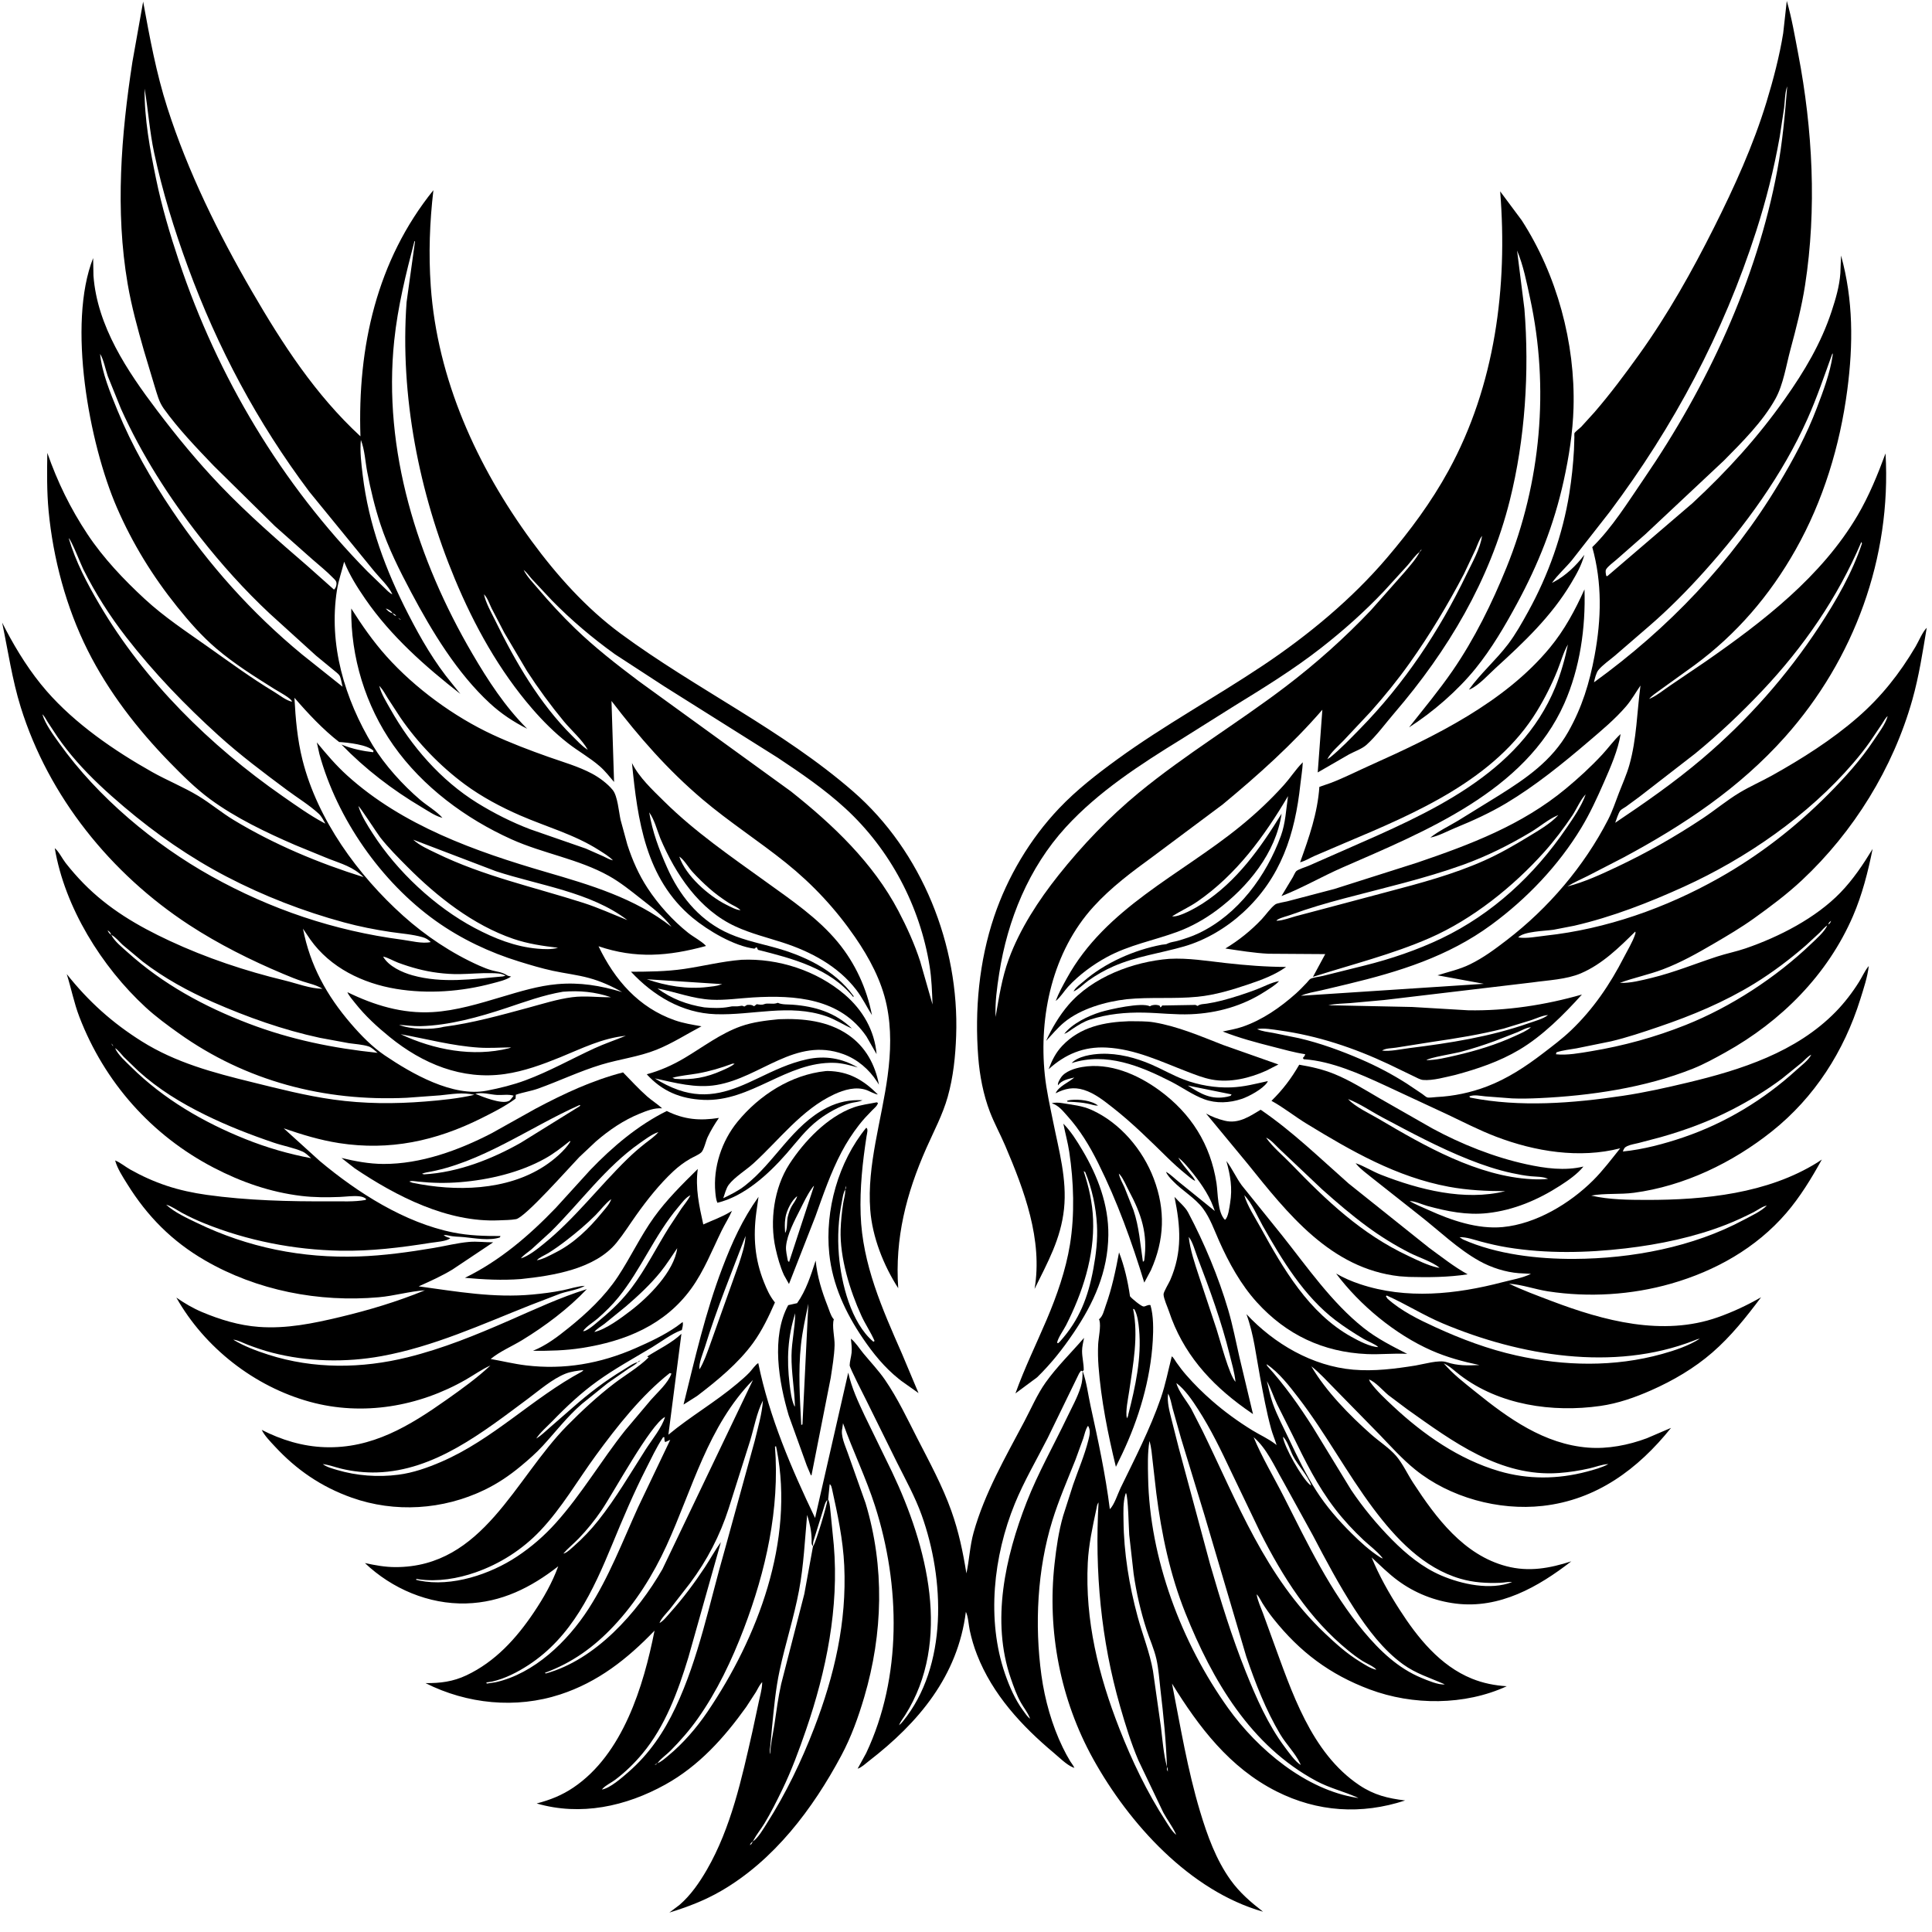
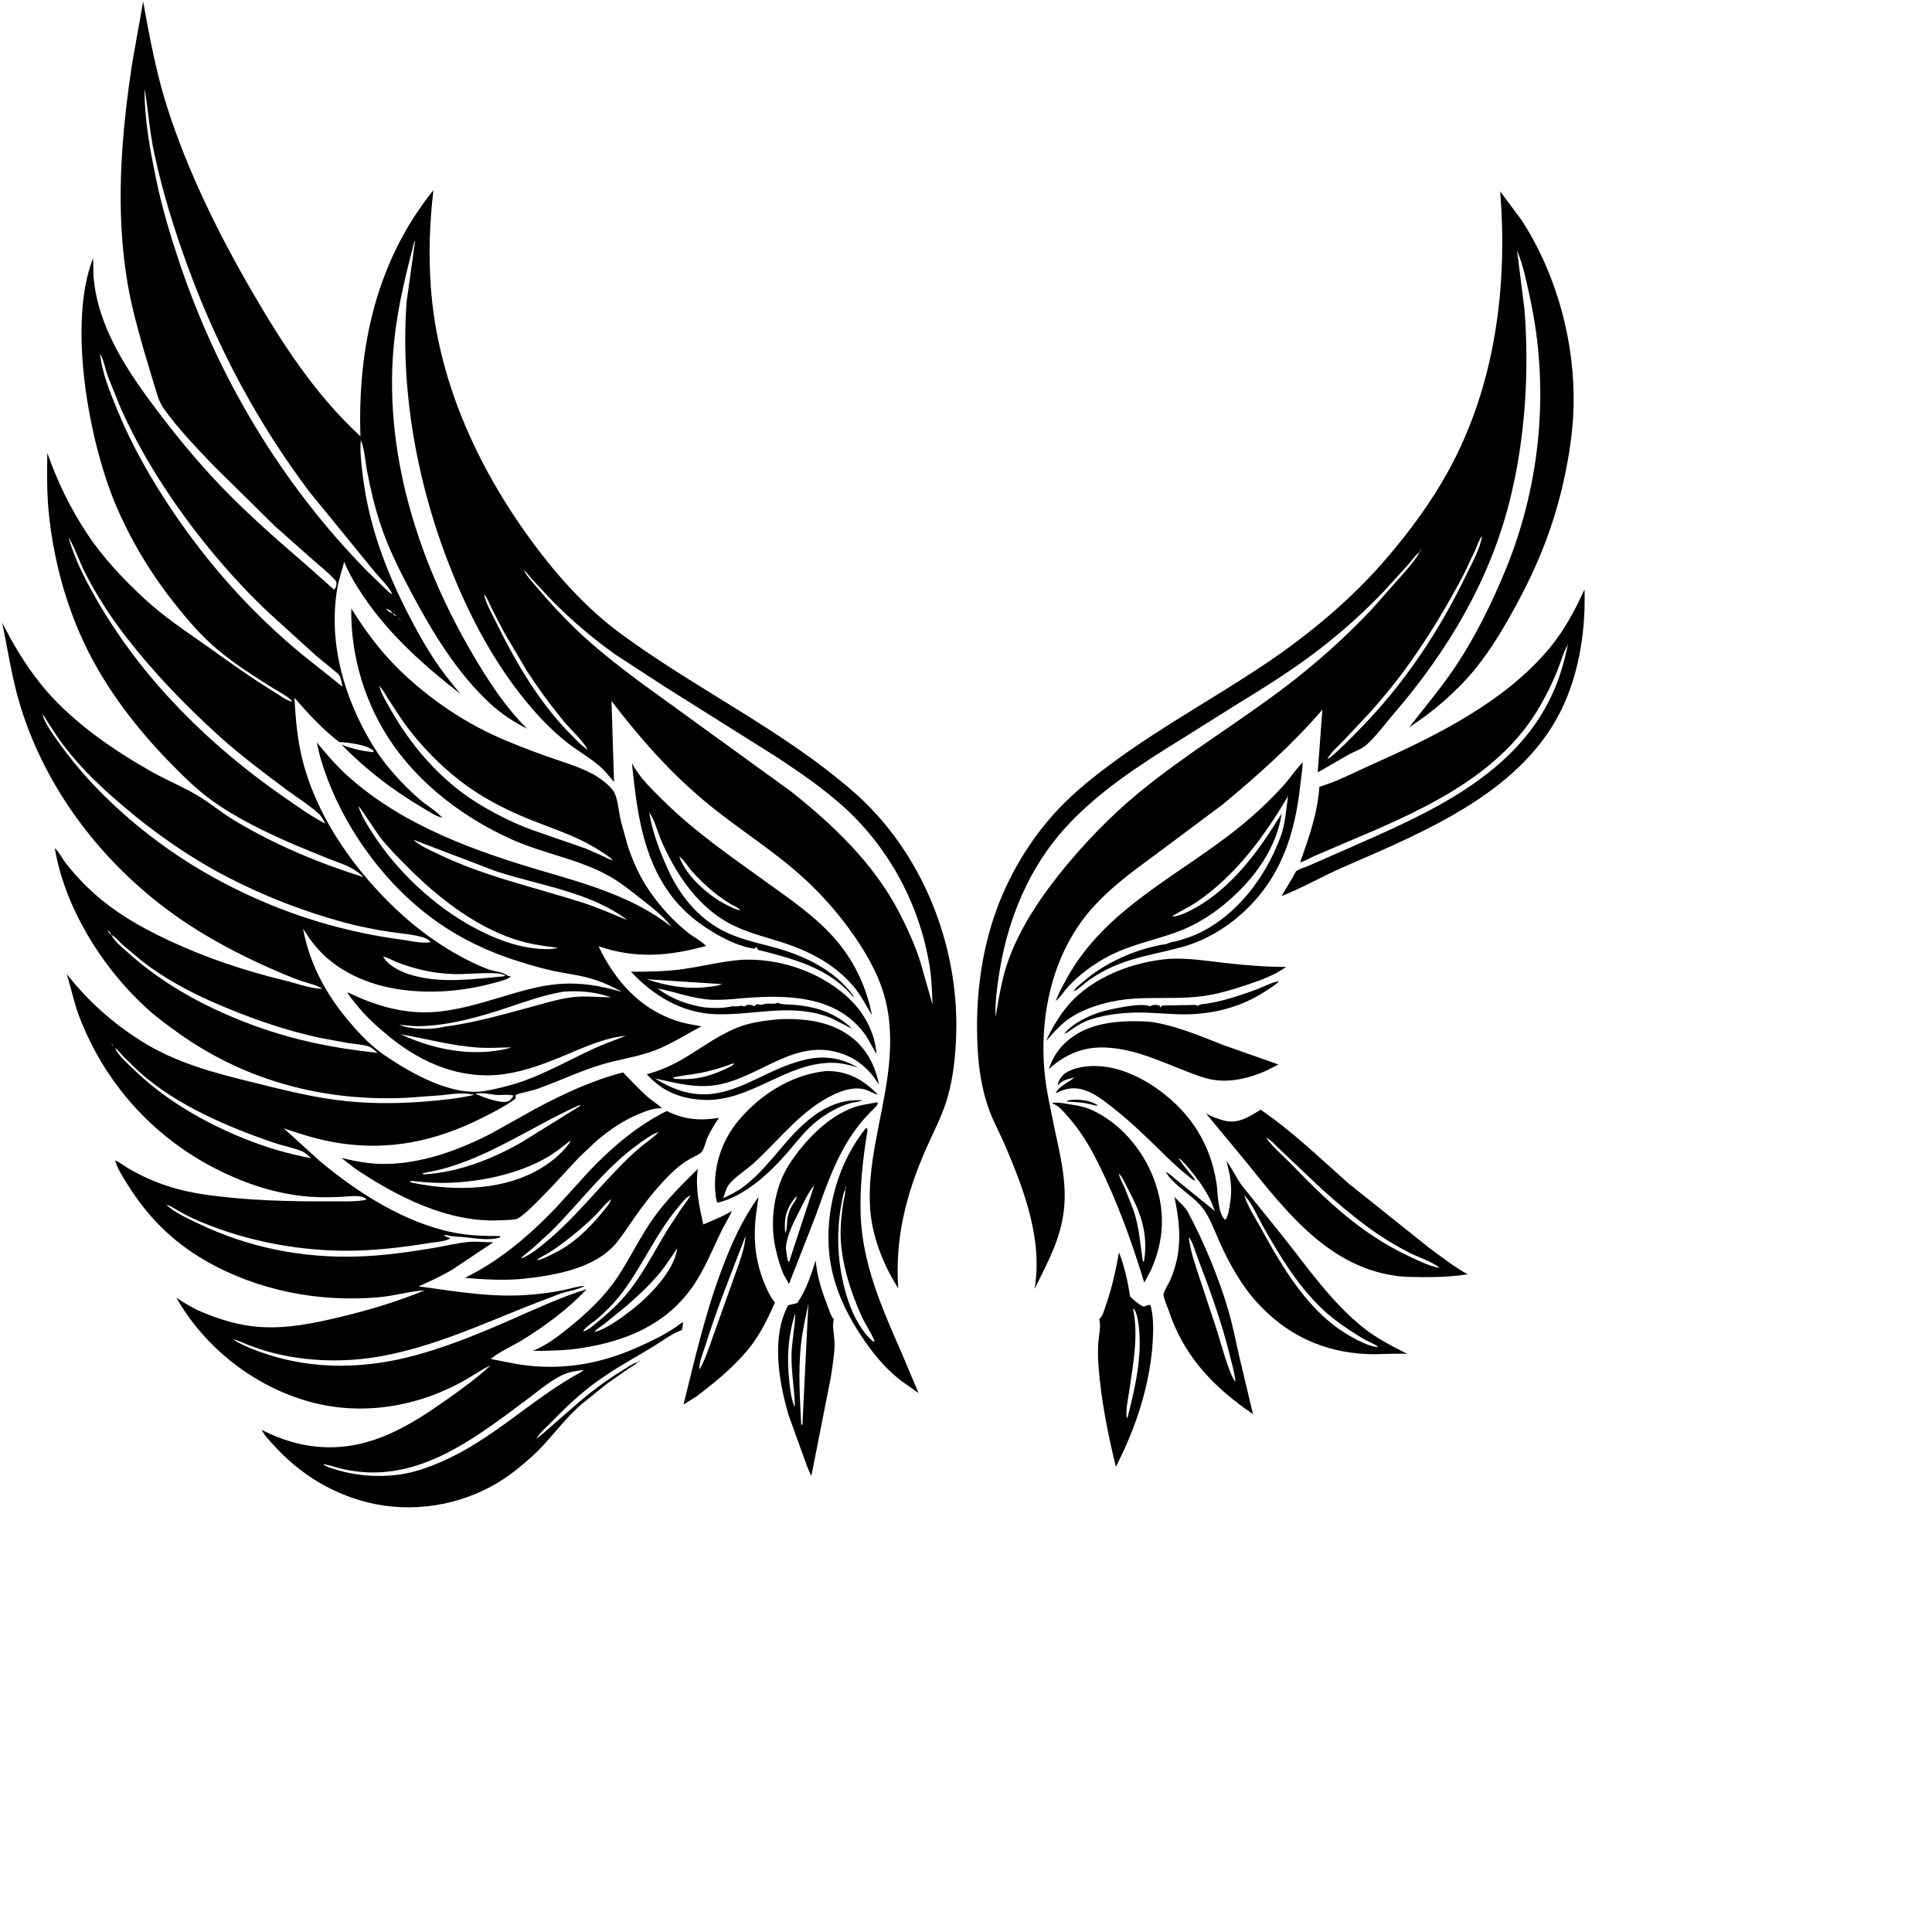
<svg xmlns="http://www.w3.org/2000/svg" version="1.1" style="display: block;" viewBox="0 0 2048 2048" width="1024" height="1024">
  <path transform="translate(0,0)" fill="rgb(255,255,255)" d="M 0 0 L 0 2048 L 2048 2048 L 2048 0 L 0 0 z" />
  <path transform="translate(0,0)" fill="rgb(0,0,0)" d="M 58.057 899.09 C 62.136 902.299 66.194 910.472 69.57 914.778 C 75.474 922.307 81.805 929.558 88.5 936.394 C 114.897 963.344 145.895 981.513 179.805 997.32 C 218.662 1015.43 260.159 1029.31 301.848 1039.35 C 314.492 1042.4 328.939 1048.05 341.842 1048.15 C 335.575 1044.19 328.31 1042.71 321.323 1040.47 C 314.143 1038.18 307.125 1035.27 300.181 1032.35 C 265.804 1017.88 231.567 1000.76 200.343 980.354 C 117.611 926.278 51.505 844.518 21.987 749.676 C 12.821 720.224 8.564 690.056 2.275 659.971 L 6.244 667.679 C 18.27 690.51 32.414 713.017 49.391 732.505 C 79.755 767.36 121.254 795.843 161.292 818.367 C 177.186 827.308 194.587 834.279 210.101 843.659 C 222.99 851.451 234.713 861.366 247.726 869.25 C 290.47 895.144 337.799 914.933 385.412 929.79 C 374.022 918.685 362.369 915.781 348.027 910.185 L 312.949 895.798 C 282.26 882.53 249.705 866.974 222.735 847.156 C 207.603 836.038 192.869 821.431 179.786 807.988 C 145.605 772.862 114.933 733.285 92.928 689.337 C 70.159 643.865 56.298 592.122 51.51 541.5 C 49.577 521.058 49.847 500.585 50.15 480.082 C 61.018 511.068 74.553 538.869 92.735 566.299 C 109.434 591.493 131.267 614.493 153.421 634.949 C 174.261 654.192 197.452 669.414 220.5 685.709 C 243.756 702.151 266.266 718.72 290.717 733.459 C 296.207 736.768 303.284 742.57 309.5 743.841 C 309.5 740.57 294.853 732.855 291.042 730.465 C 269.948 717.237 248.212 703.623 229.264 687.427 C 213.726 674.146 200.674 659.208 187.9 643.317 C 161.814 610.866 140.461 576.219 123.898 538.027 C 94.394 469.992 71.143 343.365 98.731 273.575 L 99.071 292.242 C 103.061 345.874 134.889 393.282 166.311 434.812 C 187.454 462.757 209.57 489.72 233.837 515.027 C 262.966 545.405 294.669 573.031 326.5 600.477 L 354 624.968 C 355.715 623.815 356.623 621.124 356.708 619 C 356.839 615.758 354.884 614.472 352.802 612.316 C 346.088 605.361 338.121 599.092 330.843 592.683 L 291.361 557.648 L 226.421 493.643 C 208.137 474.527 188.922 454.555 173.528 433.041 C 168.391 425.863 166.53 417.706 163.905 409.415 L 152.502 371.441 C 145.836 348.096 139.414 324.81 135.31 300.853 C 122.011 223.213 128.42 143.092 140.345 65.685 L 151.736 1.718 C 158.689 39.69 165.584 77.443 177.423 114.313 C 199.19 182.101 231.456 247.519 267.138 309 C 299.573 364.883 334.293 418.412 382.078 462.534 C 379.008 368.148 399.04 276.523 459.416 201.611 C 455.451 235.798 454.226 268.871 456.619 303.25 C 463.49 401.953 505.598 494.487 563.5 573.471 C 590.16 609.838 621.478 644.797 657.881 671.625 C 737.878 730.581 829.366 773.663 904.5 839.101 C 977.439 902.627 1017.02 1002.09 1013.56 1098.06 C 1012.78 1119.78 1010.54 1141.63 1004.64 1162.62 C 999.261 1181.74 989.953 1199.01 981.967 1217.07 C 960.639 1265.31 948.496 1312.58 952.151 1365.55 C 936.573 1341.31 924.73 1311.44 922.505 1282.58 C 918.848 1235.13 934.731 1187.1 940.948 1140.35 C 944.28 1115.29 945.098 1090.43 939.893 1065.55 C 934.431 1039.45 921.433 1015.27 906.455 993.5 C 885.824 963.522 861.624 937.525 833.258 914.72 C 804.397 891.516 772.98 871.333 744.764 847.413 C 707.702 815.994 677.587 781.473 648.209 743.047 L 650.932 828.914 C 645.964 823.177 641.717 817.496 635.96 812.452 C 625.379 803.182 612.963 796.365 601.916 787.727 C 588.098 776.923 575.726 764.61 564.265 751.364 C 529.123 710.748 502.732 663.137 482.149 613.703 C 444.219 522.608 423.867 419.255 430.977 320.397 L 439.92 256 L 439.365 255.5 C 430.208 290.523 421.67 324.973 417.889 361.07 C 405.725 477.174 442.492 593.357 500.633 692.829 C 517.297 721.338 535.321 749.071 558.794 772.486 C 544.412 765.264 531.255 756.55 519.386 745.612 C 484.565 713.524 457.874 669.364 435.841 627.853 C 423.422 604.457 411.496 580.721 403.194 555.498 C 397.329 537.68 392.846 518.953 389.32 500.537 C 387.191 489.416 386.646 476.83 382.535 466.338 C 381.376 478.528 383.001 491.333 384.454 503.469 C 390.78 556.326 408.819 604.415 432.99 651.473 C 446.289 677.367 460.503 702.009 479.114 724.544 L 487.977 735.568 C 450.574 706.327 414.431 674.422 387.326 635.103 C 378.529 622.342 370.671 609.827 364.801 595.436 C 362.408 605.261 358.789 615.357 357.22 625.302 C 348.096 683.119 365.273 740.933 395.272 790.346 C 407.826 811.024 426.989 832.104 445.319 847.779 C 452.761 854.144 462.579 859.661 468.975 866.92 L 467.258 866.442 C 460.359 864.351 453.407 859.463 447.193 855.789 C 416.098 837.411 387.065 815.135 361.917 789.181 L 363.529 789.85 C 373.204 793.775 385.12 796.281 395.5 797.376 L 395.975 796 C 389.859 789.297 368.423 787.123 359.495 786.571 C 342.502 773.431 326.121 755.916 312.117 739.678 C 313.303 761.878 315.209 783.906 320.641 805.539 C 336.534 868.826 379.384 927.664 427.402 970.775 C 451.042 992 478.922 1010.66 508.004 1023.59 C 512.425 1025.55 517.089 1027.45 521.767 1028.7 C 527.132 1030.13 532.131 1030.46 536.868 1033.5 C 538.557 1034.58 539.876 1034.78 541.79 1035.17 C 536.581 1038.92 528.394 1040.67 522.255 1042.32 C 489.313 1051.2 453.611 1053.84 419.877 1048.25 C 384.51 1042.4 350.193 1025.84 328.979 996.004 L 321.173 984.424 C 328.721 1023.43 346.287 1055.29 372.121 1085.28 C 382.519 1097.36 394.53 1109.74 407.797 1118.71 C 436.375 1138.03 479.908 1163.19 516.003 1156.16 C 529.823 1153.48 543.811 1150.06 557.025 1145.15 C 582.274 1135.77 605.635 1122.54 630.042 1111.3 C 640.945 1106.29 652.325 1102.5 663.421 1097.94 C 637.863 1100.63 617.148 1111.28 593.706 1120.82 C 574.848 1128.49 555.286 1135.65 535.043 1138.54 C 489.662 1145.02 447.861 1127.57 413.041 1099.23 C 399.648 1088.33 387.253 1076.99 376.5 1063.41 C 373.713 1059.89 370.045 1055.85 368.232 1051.73 C 396.765 1065.63 426.459 1074.72 458.5 1072.88 C 483.466 1071.45 508.498 1063.72 532.362 1056.61 C 551.275 1050.98 570.663 1045.03 590.4 1043.26 C 614.794 1041.08 636.238 1044.73 659.46 1051.62 C 648.309 1045.3 636.842 1040.13 624.442 1036.74 C 611.921 1033.32 598.894 1031.86 586.215 1029.13 C 574.184 1026.54 562.086 1022.9 550.331 1019.27 C 518.904 1009.58 488.709 995.301 461.893 976.167 C 404.064 934.905 357.332 867.86 338.619 799.451 L 335.835 786.998 C 346.043 799.372 356.066 811.219 368 822.02 C 426.747 875.191 503.872 902.543 578.684 924.365 C 625.385 937.986 672.983 951.958 711.826 982.47 C 702.973 970.766 690.964 961.811 679.508 952.795 C 668.573 944.189 657.622 935.302 645.442 928.5 C 613.17 910.479 575.809 904.839 542.188 889.697 C 493.621 867.824 447.952 833.986 417.04 790.094 C 387.411 748.025 371.65 696.305 372.345 645.032 C 383.738 662.938 395.435 679.808 409.619 695.668 C 439.807 729.422 481.298 759.765 522.208 778.778 C 541.485 787.736 561.565 795.334 581.609 802.424 C 596.836 807.81 613.089 812.405 627.374 819.989 C 635.162 824.124 643.967 830.584 649.55 837.488 C 654.724 843.884 655.977 860.635 657.827 869.037 L 665.032 895.414 C 670.305 911.71 677.077 927.16 686.489 941.512 C 697.832 958.808 713.123 975.814 729.367 988.708 C 734.949 993.139 743.142 997.309 747.985 1002.25 C 748.129 1002.4 748.123 1002.64 748.191 1002.83 C 708.557 1013.63 673.836 1016.45 634.48 1003.08 C 651.567 1038.79 676.968 1068.06 715.222 1081.49 C 724.399 1084.72 734.045 1086.25 743.596 1087.91 C 727.906 1096.19 712.271 1106.25 695.8 1112.82 C 677.028 1120.3 656.744 1122.7 637.452 1128.55 C 614.365 1135.56 593.068 1145.82 570.5 1153.93 C 562.699 1156.73 554.522 1157.8 546.776 1160.5 L 546.691 1162.1 L 546.5 1164.64 C 535.185 1172.92 522.637 1179.23 510.125 1185.48 C 461.951 1209.53 413.009 1220.04 359.502 1211.74 C 339.185 1208.59 320.138 1202.75 300.755 1196.08 L 338.981 1230.74 C 378.94 1264.22 429.016 1296.25 480.689 1306.53 C 497.412 1309.85 513.545 1310.3 530.5 1310.24 L 529.925 1311.7 C 519.245 1315.46 503.143 1312.54 492.114 1311.43 C 486.355 1310.85 480.727 1311.09 475.097 1309.64 C 473.427 1309.21 471.988 1309.18 470.275 1309.19 C 472.269 1311.09 474.783 1311.66 477.339 1312.5 C 473.847 1315.86 461.906 1316.6 456.656 1317.43 C 424.755 1322.5 393.138 1326.41 360.754 1325.8 C 311.811 1324.89 261.957 1315.16 216.566 1296.77 C 208.553 1293.52 200.589 1289.82 192.98 1285.72 C 188.005 1283.04 181.45 1278.34 176.138 1277.01 L 175 1276.02 L 173.066 1274.94 L 171.988 1274.04 L 171.005 1273.24 L 171.988 1274.04 L 173.066 1274.94 L 175 1276.02 L 176.138 1277.01 C 184.958 1285.2 198.09 1291.15 208.871 1296.36 C 262.899 1322.49 320.269 1333.93 380.105 1331.91 C 406.809 1331.02 433.415 1327.31 459.735 1322.89 C 472.084 1320.82 484.932 1317.53 497.338 1316.47 C 505.703 1315.76 514.412 1317 522.823 1316.89 L 479.613 1345.75 C 468.133 1352.7 456.043 1358.12 443.814 1363.59 C 484.199 1369.09 523.225 1376.07 564.258 1372.27 C 575.079 1371.26 585.974 1369.91 596.625 1367.74 C 604.186 1366.19 612.298 1363.39 619.988 1363.03 C 612.791 1367.27 602.28 1368.5 594.222 1371.2 L 562.421 1383.42 C 510.651 1403.95 459.527 1427.51 404.358 1437.56 C 366.32 1444.49 325.78 1443.58 288.367 1433.88 C 279.622 1431.62 271.112 1428.71 262.669 1425.5 C 258.069 1423.75 252.065 1420.45 247.207 1420.09 L 245 1419 L 243.005 1418.01 L 245 1419 L 247.207 1420.09 C 258.726 1427.04 271.73 1431.94 284.5 1436.03 C 332.6 1451.43 383.438 1450.85 432.234 1438.76 C 469.579 1429.51 504.277 1415.29 539.426 1399.94 C 566.4 1388.15 593.942 1375.24 622.074 1366.52 C 602.383 1387.3 577.886 1405.72 553.451 1420.61 C 542.68 1427.17 529.802 1432.57 520.131 1440.59 C 532.552 1442.77 544.866 1445.81 557.39 1447.33 C 597.941 1452.26 636.473 1445.48 673.795 1429.08 C 688.741 1422.52 703.882 1415.46 717.311 1406.12 L 723.655 1401.39 C 724.363 1404.35 723.417 1407.08 722.736 1409.97 L 721.683 1410.29 C 711.542 1414.08 700.542 1422.55 691.125 1428.21 C 671.651 1439.92 651.641 1450.85 633.174 1464.14 C 615.786 1476.66 600.309 1491.19 585.433 1506.57 C 580.01 1512.17 572.658 1518.36 568.467 1524.88 C 573.6 1521.88 578.246 1517.15 582.769 1513.28 L 607.268 1491.92 C 624.189 1476.98 641.574 1463.71 660.908 1452.04 C 664.988 1449.58 671.221 1444.91 675.91 1444.01 C 673.812 1446.58 668.973 1449.01 666.165 1450.91 L 644.141 1466.23 L 616.848 1488.19 C 601.141 1501.76 589.155 1517.63 575.231 1532.78 C 568.098 1540.54 559.888 1547.68 551.778 1554.4 C 539.777 1564.35 527.306 1572.74 513.243 1579.5 C 469.553 1600.51 418.595 1603.82 372.835 1587.57 C 340.596 1576.12 314.283 1558.11 291.191 1533.11 C 286.547 1528.08 280.388 1521.86 277.451 1515.74 C 298.429 1526.42 320.588 1533.25 344.254 1534.08 C 394.414 1535.83 434.165 1511.5 473.66 1483.57 C 489.484 1472.38 505.708 1460.77 519.841 1447.47 C 510.852 1451.49 502.689 1457.37 494.159 1462.28 C 444.151 1491.06 384.516 1501.39 328.454 1485.97 C 269.558 1469.77 216.919 1428.58 186.93 1375.5 C 195.512 1381.46 204.498 1386.77 214.145 1390.83 C 233.456 1398.94 253.422 1405.02 274.416 1406.57 C 303.662 1408.74 332.094 1402.88 360.344 1396.13 C 391.373 1388.71 420.869 1379.88 450.46 1367.75 C 433.882 1368.87 418.022 1373.69 401.396 1375.15 C 338.012 1380.71 272.545 1368.07 217.3 1336.07 C 182.33 1315.81 156.152 1289.34 134.851 1255.06 C 130.149 1247.5 124.369 1238.74 122.052 1230.13 C 127.275 1232.15 132.952 1236.86 137.95 1239.68 C 150.439 1246.71 163.138 1252.45 176.743 1256.98 C 190.483 1261.55 204.732 1264.57 219.058 1266.59 C 261.783 1272.6 307.262 1273.73 350.335 1273.45 C 362.455 1273.37 375.57 1274.17 387.5 1272 L 388.188 1271 C 386.169 1269.18 383.658 1268.47 381 1268.15 C 374.377 1267.37 366.726 1268.56 360 1268.82 C 346.378 1269.34 332.867 1269.36 319.31 1267.72 C 286.405 1263.73 255.802 1253.04 226.425 1237.74 C 160.61 1203.48 110.698 1147.14 84.11 1077.86 C 78.423 1063.05 75.506 1047.64 70.748 1032.56 C 93.76 1061.49 118.885 1084.18 150.286 1103.88 C 186.349 1126.51 226.13 1137.06 266.946 1147.09 C 295.656 1154.15 324.159 1161.53 353.5 1165.6 C 386.166 1170.14 417.956 1170.27 450.75 1167.65 C 468.042 1166.26 486.02 1164.47 502.925 1160.55 C 490.015 1157.64 479.282 1159.85 466.341 1161.12 L 431.005 1163.7 C 343.797 1167.81 260.774 1146.12 189.382 1095.24 C 177.358 1086.67 165.142 1077.7 154.29 1067.7 C 107.755 1024.78 68.66 961.956 58.057 899.09 z M 106.088 375.094 C 108.006 394.981 117.107 416.916 124.637 435.274 C 139.901 472.489 160.101 507.858 182.554 541.193 C 221.227 598.61 266.721 649.619 320.207 693.745 L 363.143 727.955 C 362.296 724.9 361.423 718.374 359.813 715.945 C 358.621 714.147 355.432 711.871 353.764 710.423 L 335.099 695.083 L 285.903 650.412 C 259.552 625.815 234.442 597.876 212.18 569.5 C 179.372 527.681 150.07 481.854 128.256 433.371 L 114.296 398.821 C 111.885 392.041 109.859 380.987 106.088 375.094 L 105.253 374.005 L 106.088 375.094 z M 553.065 601.932 L 554 603 L 555.085 604.18 C 558.579 611.157 564.809 617.531 569.865 623.495 C 582.487 638.385 595.583 652.582 609.619 666.158 C 630.627 686.479 653.693 704.389 677 721.949 L 838.459 838.928 C 883.118 874.443 925.387 914.484 952.281 965.534 C 961.274 982.604 969.492 1000.71 975.438 1019.1 L 988.529 1064.82 C 987.981 1051.36 987.606 1037.79 985.479 1024.47 C 975.287 960.65 943.668 900.589 896.065 856.872 C 874.02 836.627 849.156 819.639 824.289 803.114 L 704.253 727.645 L 651.775 693.461 C 627.94 676.308 605.647 657.46 585.076 636.498 L 563.875 613.85 C 561.286 611.012 558.077 606.346 555.085 604.18 L 554 603 L 553.065 601.932 L 552.222 601.005 L 553.065 601.932 z M 415.951 630 L 416.904 631.087 L 417.749 631.995 L 416.904 631.087 L 415.951 630 C 411.966 621.305 402.58 612.733 396.478 605.265 L 327.914 521.267 C 272.768 447.806 230.741 368.947 199.124 282.765 C 184.653 243.32 172.221 203.15 163.426 162.031 C 158.593 139.435 157.106 116.652 153.28 94.005 C 152.945 125.66 158.958 158.188 165.332 189.128 C 171.511 219.123 180.072 247.995 189.762 277 C 230.812 399.87 298.407 512.943 389.325 605.566 L 407.251 622.907 C 409.75 625.258 412.779 628.738 415.951 630 z M 513.009 630 C 515.04 639.394 520.853 649.364 525.062 657.994 C 546.252 701.441 571.998 745.769 606.522 780.017 C 611.385 784.841 616.664 790.709 622.402 794.406 L 622.995 794.667 C 617.023 784.024 605.545 774.161 597.627 764.572 C 583.67 747.671 570.594 729.843 558.677 711.443 L 534.625 670.762 L 521.109 644.805 C 518.919 640.327 516.577 633.26 513.009 630 L 512.082 628.005 L 513.009 630 z M 405.996 643.014 L 407.079 643.939 L 409 645 C 410.664 647.308 413.133 649.397 416 650 C 417.533 651.848 417.721 652.326 419.983 653 L 421 654 L 422.043 654.945 C 422.964 655.779 423.71 656.678 424.893 657.104 L 425.828 657.995 L 424.893 657.104 C 424.162 656.087 423.089 655.605 422.043 654.945 L 421 654 L 419.983 653 C 418.75 651.03 418.019 651.013 416 650 C 414.621 647.346 411.65 645.986 409 645 L 407.079 643.939 L 405.996 643.014 L 405.005 642.226 L 405.996 643.014 z M 402.045 727.029 C 404.043 735.465 409.566 744.077 413.796 751.62 C 435.888 791.008 467.368 827.278 505.997 851.19 C 523.531 862.043 542.718 871.702 562 879.044 L 620.936 899.5 L 639.484 907.691 C 642.639 909.176 646.36 911.393 649.787 912.023 L 650.924 912.966 L 649.787 912.023 C 645.641 907.701 639.669 904.208 634.626 900.999 C 608.709 884.507 579.369 876.561 551.467 864.426 C 531.015 855.531 510.673 844.705 492.719 831.445 C 466.829 812.325 442.713 787.377 424.533 760.833 L 410.928 739.959 C 408.498 736.097 406.152 731.503 403.099 728.153 L 402.045 727.029 L 401.247 726.005 L 402.045 727.029 z M 42 752 L 43 754 L 44.043 755.99 L 44.926 757.201 C 47.902 767.545 56.851 779.528 63.13 788.315 C 103.588 844.935 163.4 895.012 224 928.813 C 286.976 963.94 354.511 986.705 426 996.082 C 434.867 997.245 447.909 1000.7 456.587 998.609 C 454.023 995.983 451.565 994.508 448.006 993.48 C 437.263 990.379 425.083 989.57 414.01 987.92 C 397.375 985.441 380.822 982.165 364.586 977.755 C 321.655 966.096 279.66 949.834 240.198 929.262 C 201.196 908.928 165.143 883.809 131.612 855.39 C 113.793 840.288 96.499 824.471 81.084 806.88 C 73.888 798.669 67.049 789.993 60.851 781 L 50.64 765.497 C 49.013 762.928 47.194 759.161 44.926 757.201 L 44.043 755.99 L 43 754 L 42 752 L 41.235 751.005 L 42 752 z M 436 889 L 438.015 890.082 C 444.665 896.29 454.491 900.511 462.616 904.471 C 512.546 928.807 565.739 940.256 618.22 957.029 C 634.212 962.14 649.471 969.155 665.053 975.349 C 626.199 945.576 571.351 938.52 525.656 923.52 L 438.015 890.082 L 436 889 L 435.005 888.22 L 436 889 z M 118 991 C 120.873 997.415 129.723 1004.47 135.019 1009.25 C 172.604 1043.16 216.401 1067.04 263.5 1084.99 C 308.099 1102 352.936 1111.11 400.281 1116.06 C 397.593 1113.88 393.97 1110.25 390.654 1109.22 C 384.112 1107.17 376.729 1106.8 369.959 1105.83 L 339.049 1100.13 C 300.038 1091.74 262.196 1078.25 225.693 1062.26 C 199.552 1050.81 173.881 1036.74 151.213 1019.3 L 129.898 1001.48 C 126.442 998.315 122.182 992.917 118 991 C 116.931 988.499 116.326 987.628 114.005 986.191 C 115.339 988.76 115.613 989.436 118 991 z M 406.088 1014.02 C 411.923 1024.33 426.295 1030.83 437.257 1033.88 C 469.021 1042.72 500.867 1037.84 533 1035.06 L 535.935 1034.28 C 531.325 1031.6 526.138 1031.7 520.947 1031.58 C 509.635 1031.31 498.311 1032.43 487 1032.6 C 479.377 1032.71 471.663 1032.18 464.104 1031.22 C 449.609 1029.38 435.673 1025.55 421.988 1020.47 C 417.117 1018.66 410.988 1014.95 406.088 1014.02 L 405.099 1013.11 L 406.088 1014.02 z M 117.041 1104.97 L 117.944 1106.05 C 118.574 1107.12 119.023 1108.23 120.038 1108.96 L 121 1110 L 121.993 1111.07 C 125.052 1118.22 133.44 1125.55 138.992 1131.04 C 173.442 1165.09 215.579 1189.64 260.395 1207.57 C 282.932 1216.58 305.987 1223.27 329.825 1227.74 C 327.128 1225.34 324.054 1222.19 320.732 1220.73 C 311.403 1216.63 300.151 1214.65 290.395 1211.34 C 265.449 1202.87 241.201 1193.46 217.563 1181.83 C 191.78 1169.14 168.04 1154.68 146.658 1135.33 L 131.204 1120.36 C 128.543 1117.55 125.27 1113.01 121.993 1111.07 L 121 1110 L 120.038 1108.96 C 119.66 1107.74 118.774 1107 117.944 1106.05 L 117.041 1104.97 L 116.203 1104.01 L 117.041 1104.97 z M 342.136 1552 C 346.299 1555.18 352.324 1556.73 357.314 1558.22 C 378.159 1564.42 400.674 1566.05 422.211 1563.27 C 437.878 1561.26 453.027 1555.93 467.479 1549.71 C 522.979 1525.82 564.431 1482.03 617 1453.88 L 618.5 1452.34 C 612.393 1452.97 605.198 1453.89 599.469 1456.15 C 585.518 1461.66 571.351 1474.04 559.238 1483.03 C 512.199 1517.94 460.78 1559.04 399.5 1560.84 C 387.183 1561.21 373.922 1559.8 361.916 1556.9 C 355.359 1555.31 348.828 1552.82 342.136 1552 L 340.005 1551.01 L 342.136 1552 z M 440.42 252.921 L 440.727 253.225 L 440.42 252.921 z M 70.51 564.5 L 72.49 565.5 L 70.51 564.5 z M 71.51 567.5 L 73.49 568.5 L 71.51 567.5 z M 72.835 570.5 C 80.223 595.515 92.266 618.362 105.432 640.752 C 153.246 722.062 222.59 790.355 299.649 844.02 C 313.629 853.756 328.231 864.184 343.225 872.23 L 344.889 873.11 C 342.897 869.561 340.841 865.291 337.823 862.517 C 327.804 853.309 315.223 845.657 304.27 837.508 C 279.56 819.121 254.584 800.408 231.747 779.72 C 196.279 747.588 163.097 713.195 133.749 675.359 C 116.24 652.786 101.104 628.966 88.29 603.423 C 85.755 598.37 75.542 572.137 72.835 570.5 z M 508.674 621.5 L 510.032 621.5 L 508.674 621.5 z M 509.51 623.5 L 511.49 624.5 L 509.51 623.5 z M 510.89 626.5 L 512.324 626.5 L 510.89 626.5 z M 39.951 749.5 L 41.406 749.5 L 39.951 749.5 z M 379.913 854.5 C 383.071 864.886 389.44 874.722 395.272 883.802 C 420.934 923.759 461.19 961.446 503.197 983.71 C 524.117 994.797 546.068 1003.57 569.812 1005.63 C 576.751 1006.23 584.776 1006.67 591.5 1004.67 C 575.202 1002.73 559.775 1000.56 544.145 995.212 C 501.475 980.604 463.251 950.481 431.756 918.796 C 421.855 908.836 411.675 898.693 403.019 887.616 C 400.042 883.807 381.408 854.931 379.913 854.5 z M 596.636 1051.29 C 575.868 1054.82 556.788 1061.85 536.915 1068.47 C 508.197 1078.03 476.053 1087.02 445.643 1087.77 C 438.082 1087.96 430.551 1086.77 423.005 1086.4 C 435.263 1091.27 457.338 1091.86 470.241 1088.49 C 500.908 1084.52 530.105 1076.31 559.875 1068.27 C 575.156 1064.15 590.78 1059.14 606.5 1057.09 C 620.577 1055.26 633.698 1057.38 647.574 1057.08 C 630.767 1051.36 614.31 1049.86 596.636 1051.29 z M 657.51 1051.5 L 659.49 1051.5 L 657.51 1051.5 z M 424.73 1096.3 C 459.864 1112.82 501.26 1120.76 539.5 1111.19 L 541.902 1110.28 C 530.378 1110.35 519.04 1111.26 507.49 1110.5 C 479.224 1108.64 452.45 1101.31 424.73 1096.3 z M 114.51 1102.5 L 116.071 1102.5 L 114.51 1102.5 z M 503.887 1159.5 C 511.123 1162.54 531.222 1170.59 538.837 1167.31 C 540.554 1166.58 540.225 1166.65 541.5 1165.29 L 544.49 1161.5 C 539.471 1159.75 532.364 1160.99 527 1160.7 C 519.593 1160.3 511.174 1157.51 503.887 1159.5 z M 240.51 1417.5 L 242.49 1417.5 L 240.51 1417.5 z" />
-   <path transform="translate(0,0)" fill="rgb(0,0,0)" d="M 1644.01 618.995 L 1645.15 617.895 L 1646.6 617.16 C 1659.54 610.426 1670.8 599.701 1679.5 588.107 C 1676.3 599.614 1671.47 608.118 1665.37 618.341 C 1644.58 653.187 1615.58 680.698 1585.75 707.833 C 1578.12 714.78 1567.85 726.308 1558.59 730.518 L 1557.13 731.023 C 1569.3 714.015 1585.79 699.754 1598.54 682.959 C 1606.71 672.19 1613.35 660.242 1619.88 648.429 C 1641.3 609.658 1656.57 566.678 1663.57 522.902 C 1666.03 507.47 1667.61 492.298 1668.48 476.711 L 1668.91 463.341 C 1668.91 462.764 1668.76 459.617 1668.91 459.308 C 1669.68 457.696 1674.62 454.003 1676.07 452.542 L 1690.18 437.022 C 1707.02 417.508 1722.59 396.643 1737.6 375.704 C 1767.98 333.32 1793.6 287.645 1816.96 241.102 C 1838.44 198.317 1858.53 154.164 1872.52 108.298 C 1879.71 84.718 1886.35 59.484 1890.26 35.172 L 1894.07 0.963 C 1899.41 19.314 1902.61 38.511 1906.21 57.272 C 1921.53 137.167 1925.96 221.63 1913.45 302.276 C 1909.84 325.5 1903.98 348.091 1897.88 370.747 C 1893.44 387.25 1890.36 407.739 1882.05 422.726 C 1868.65 446.892 1846.75 468.68 1827.43 488.22 L 1743.97 566.498 L 1713.52 593.249 C 1710.61 595.827 1704.32 600.321 1702.5 603.635 C 1701.52 605.418 1702.35 608.638 1702.71 610.5 L 1703.77 610.786 L 1794.25 533.259 C 1831.06 499.088 1863.24 463.694 1892.16 422.719 C 1912.74 393.569 1930.43 363.962 1941.62 329.897 C 1945.93 316.746 1949.85 303.551 1950.86 289.672 L 1951.59 270.851 C 1964.63 318.027 1964.54 365.106 1958.2 413.411 C 1950.43 472.545 1932.77 530.686 1903.4 582.761 C 1876.13 631.106 1840.79 672.368 1796.02 705.311 L 1759.58 731.539 C 1756.11 734.187 1750.88 737.453 1748.18 740.896 L 1747.01 741.786 L 1748.18 740.896 L 1749.92 740.126 C 1756.85 736.954 1763.66 731.293 1770 727.012 L 1808.25 701.076 C 1868.9 658.899 1930.98 611.133 1969.05 546.431 C 1981.25 525.695 1990.43 503.18 1998.74 480.651 C 2005.12 590.997 1965.53 698.889 1892.28 781.088 C 1843.82 835.463 1784.74 874.765 1721 908.965 L 1682.97 928.582 C 1675.9 932.136 1668.24 935.378 1661.6 939.646 C 1679.83 934.953 1697.23 926.873 1714.21 918.848 C 1745.82 903.907 1775.82 886.858 1804.93 867.506 C 1818.06 858.778 1830.32 848.503 1843.8 840.368 C 1854.91 833.67 1867.12 828.349 1878.5 822.002 C 1909.99 804.431 1942.01 784.17 1969.23 760.449 C 1994.19 738.704 2013.78 713.964 2030.54 685.506 C 2034.09 679.478 2037.66 670.362 2042.4 665.461 C 2038.13 691.163 2034.24 716.702 2027.15 741.835 C 2006.71 814.31 1964.98 881.749 1910.07 933.125 C 1894.26 947.921 1876.56 961.158 1858.96 973.743 C 1845.4 983.432 1831.01 991.917 1816.64 1000.32 C 1799.04 1010.6 1781.85 1020.31 1762.72 1027.55 C 1747.75 1033.22 1732.06 1036.37 1717.16 1041.85 L 1715.01 1042.75 L 1717.16 1041.85 C 1727.66 1042.47 1740.41 1039.12 1750.69 1036.63 C 1774.78 1030.77 1796.73 1021.64 1820.15 1014 C 1830.13 1010.74 1840.5 1008.72 1850.41 1005.32 C 1885.93 993.119 1924.83 973.194 1950.99 946.131 C 1964.48 932.18 1974.99 916.389 1985.05 899.908 C 1980.23 923.967 1974 948.445 1964.27 970.994 C 1937.37 1033.35 1888.04 1082.7 1829.1 1115.5 C 1817.97 1121.69 1806.29 1128.14 1794.45 1132.86 C 1743.76 1153.08 1685.76 1161.58 1631.43 1164.07 C 1621.9 1164.5 1612.45 1164.74 1602.91 1164.35 L 1574.4 1162.18 C 1568.94 1161.66 1562.7 1160.14 1557.5 1162.21 L 1558.44 1163.5 C 1611.5 1173.97 1667.05 1169.5 1720.18 1161.61 C 1743.35 1158.17 1766.03 1153.07 1788.8 1147.64 C 1845.51 1134.12 1904.22 1115.3 1945.99 1072.5 C 1955.19 1063.08 1963.73 1051.94 1970.7 1040.77 C 1973.89 1035.66 1976.52 1029.64 1980.21 1024.94 L 1980.98 1024.04 C 1979.64 1035.73 1975.51 1047.98 1972.01 1059.19 C 1954.81 1114.29 1923.66 1163.13 1878.29 1199.28 C 1836.55 1232.55 1785.17 1257.37 1731.89 1264.41 C 1717.05 1266.37 1701.32 1264.68 1686.75 1267.38 C 1705.42 1271.76 1726.64 1271.95 1745.8 1271.97 C 1806.89 1272.01 1873.65 1265.27 1926.57 1232.25 L 1931.22 1229.16 C 1920.34 1248.93 1908.17 1268.87 1893.41 1286.01 C 1861.47 1323.08 1818.2 1347.29 1771.55 1360.68 C 1729.59 1372.72 1684.18 1375.5 1641.06 1368.9 C 1627.43 1366.81 1613.25 1361.67 1599.69 1360.76 C 1614.24 1367.77 1629.35 1373.29 1644.43 1379.03 C 1700.04 1400.17 1762.59 1416.96 1820.9 1396.39 C 1836.93 1390.74 1852.09 1383.61 1866.82 1375.15 C 1851.1 1396.15 1834.99 1416.52 1815.09 1433.78 C 1795.94 1450.41 1773.55 1463.49 1750.41 1473.73 C 1733.16 1481.36 1715.16 1487.7 1696.41 1490.36 C 1645.65 1497.58 1589.3 1489.48 1547.61 1457.62 C 1541.77 1453.16 1537.14 1448.42 1530.43 1445.17 C 1540.29 1456.78 1552.05 1465.66 1563.84 1475.2 C 1598.98 1503.62 1636.98 1530.89 1683.47 1534.53 C 1704.34 1536.16 1726.18 1531.9 1745.7 1524.61 L 1771.37 1513.61 C 1736.31 1557.35 1692.46 1589.91 1635.3 1596.32 C 1588.62 1601.55 1536.84 1587.43 1500.18 1557.82 C 1486.39 1546.68 1474.37 1533.23 1462.1 1520.45 L 1415.35 1472.74 C 1407.17 1464.57 1399.19 1455.4 1390.06 1448.34 C 1405.54 1474.78 1430.58 1500.29 1453.5 1520.57 C 1461.92 1528.02 1472.83 1534.99 1480.05 1543.43 C 1486.85 1551.39 1492.16 1562.86 1497.99 1571.8 C 1522.26 1609.04 1551.62 1648.37 1596.81 1660.25 C 1620.63 1666.51 1642.76 1662.49 1665.64 1655.07 C 1630.63 1682.29 1589.51 1705.57 1543.41 1699.89 C 1520.94 1697.12 1499.74 1688.78 1481.52 1675.27 C 1471.73 1668.03 1462.9 1659.17 1453.95 1650.93 C 1461.91 1670.27 1472.27 1688.68 1483.57 1706.25 C 1502.7 1736.01 1526.44 1765.71 1560.24 1779.43 C 1572.1 1784.25 1584.49 1786.71 1597.23 1787.48 C 1552.67 1807.97 1497.65 1807.95 1451.98 1790.88 C 1409.68 1775.06 1377.92 1751.13 1349.92 1716 C 1345.65 1710.65 1341.79 1705.14 1338.17 1699.33 C 1336.61 1696.82 1334.35 1691.89 1332.1 1690.09 L 1331.25 1689.01 L 1332.1 1690.09 L 1332.24 1690.94 C 1333.46 1697.44 1336.42 1703.78 1338.76 1709.96 L 1348.85 1737.74 C 1369.17 1793.01 1389.65 1857.97 1440.9 1892.34 C 1456.53 1902.82 1471.07 1906.31 1489.51 1908.58 C 1443.2 1923.78 1396.58 1920.89 1353.01 1898.88 C 1303.47 1873.84 1270.81 1830.76 1242.38 1784.66 C 1251.33 1830.22 1258.77 1875.85 1272.18 1920.43 C 1279.76 1945.62 1289.08 1971.5 1304.57 1993.03 C 1314.22 2006.42 1325.92 2016.43 1338.88 2026.48 C 1261.38 2004.48 1196.98 1933.39 1158.87 1864.69 C 1123.99 1801.82 1109.94 1728.9 1117.87 1657.61 C 1119.78 1640.52 1122.18 1623.47 1126.96 1606.91 L 1137.56 1573.81 C 1143.02 1558.11 1149.68 1542.71 1153.73 1526.56 C 1154.86 1522.09 1156.16 1517.05 1154.07 1512.68 L 1153.35 1511.42 C 1150.75 1514.85 1149.69 1520.53 1148.32 1524.7 L 1140.04 1547.44 C 1131.52 1568.89 1122.37 1589.83 1115.53 1611.94 C 1099.54 1663.57 1096.61 1722.42 1103.95 1775.86 C 1107.51 1801.76 1115.09 1828.78 1126.53 1852.32 C 1128.97 1857.35 1131.58 1862.27 1134.5 1867.04 C 1135.82 1869.19 1138.01 1871.76 1138.88 1874.03 L 1137.32 1873.46 C 1130.72 1870.85 1122.76 1862.89 1117.22 1858.25 C 1082.98 1829.58 1052.08 1796.11 1035.66 1754 C 1032.43 1745.73 1029.89 1737.17 1028.03 1728.5 C 1026.79 1722.71 1026.36 1713.74 1023.87 1708.59 C 1015.26 1776.71 973.788 1826.01 921.187 1866.67 C 917.698 1869.37 913.286 1873.62 909.125 1874.89 L 918.173 1858.39 C 956.241 1777.79 954.422 1680.32 927.599 1596.51 C 918.091 1566.8 904.149 1538.14 893.633 1508.67 L 892.899 1514 C 890.896 1521.89 895.943 1532.38 898.572 1539.94 L 917.544 1593.42 C 937.88 1660.92 936.005 1731.64 916.144 1798.94 C 909.801 1820.43 902.389 1841.16 891.801 1860.98 C 861.618 1917.47 820.628 1971.92 764.277 2004.55 C 746.931 2014.59 728.63 2021.58 709.532 2027.4 L 720.324 2019.26 C 732.26 2008.98 741.573 1995.4 749.391 1981.85 C 774.945 1937.55 786.306 1885.23 797.526 1835.79 L 804.291 1804.22 C 805.593 1798.08 807.543 1791.39 807.876 1785.14 L 807.958 1783.1 L 808.749 1782.01 L 807.958 1783.1 C 805.179 1785.98 803.317 1790.18 801.288 1793.66 L 790.989 1809.49 C 767.588 1842.2 740.858 1871.99 705.18 1891.75 C 663.322 1914.95 615.51 1925.28 568.886 1911.74 C 583.073 1908.08 595.63 1903.1 607.867 1894.84 C 660.258 1859.51 682.209 1787.47 693.84 1728.54 C 664.945 1758.57 633.984 1783.04 593.97 1796.15 C 546.821 1811.6 495.122 1806.36 451.036 1784.16 C 466.619 1784.35 480.202 1782.63 494.449 1775.9 C 524.914 1761.51 547.302 1736.87 565.828 1709.31 C 576.232 1693.82 585.34 1677.86 591.747 1660.34 C 562.81 1682.93 531.521 1698.65 494.143 1699.71 C 454.48 1700.83 415.378 1684.06 386.833 1656.91 C 397.662 1659.24 408.106 1661.19 419.217 1661.2 C 512.174 1661.28 545.593 1567.55 601.208 1511.23 C 616.644 1495.6 633.663 1479.81 651.108 1466.5 C 662.945 1457.47 677.069 1449.32 687.578 1438.91 L 686.094 1437.92 C 697.77 1430.39 712.321 1423.56 722.326 1413.88 L 708.53 1520.84 C 731.75 1501.51 758.172 1486.36 781.411 1466.73 C 785.896 1462.95 790.428 1459.1 794.5 1454.86 C 796.441 1452.84 801.521 1445.7 803.809 1445 C 815.491 1502.24 838.877 1556.6 864.018 1609.13 L 899.175 1455.04 C 902.832 1471.37 909.392 1485.29 916.425 1500.34 L 945.611 1560.31 C 982.808 1638.58 1009.3 1739.52 959.358 1818.32 C 957.257 1821.64 954.348 1825.18 952.984 1828.84 L 952 1830 L 951.059 1831.05 L 950.225 1831.97 L 951.059 1831.05 L 952 1830 L 952.984 1828.84 C 954.714 1827.54 955.665 1826.46 957.01 1824.81 C 1005.01 1766.02 1001.36 1673.91 976.971 1606 C 970.073 1586.79 959.978 1568.53 950.847 1550.3 L 918.245 1484.3 C 915.825 1479.48 900.635 1449.77 900.682 1447.34 C 900.764 1443.12 902.255 1438.38 902.708 1434.1 C 903.229 1429.17 902.477 1423.95 902 1419.03 C 906.923 1422.91 911.053 1429.59 915.096 1434.5 C 922.793 1443.84 931.409 1452.87 938.25 1462.85 C 951.624 1482.38 961.711 1503.87 972.474 1524.88 C 985.337 1549.98 999.021 1575.06 1008.49 1601.68 C 1016.32 1623.7 1020.71 1644.83 1024.43 1667.83 C 1027.58 1653.4 1028.03 1638.9 1032.06 1624.5 C 1043.75 1582.76 1065.75 1544.8 1085.89 1506.7 C 1093.15 1492.99 1099.43 1478.16 1108.41 1465.5 C 1120.23 1448.85 1135.77 1433.69 1149.15 1418.18 C 1148.3 1422.6 1147.03 1427.54 1147.03 1432.04 C 1147.03 1438.89 1148.9 1445.59 1148.8 1452.5 L 1147.65 1453.5 C 1151.94 1465.16 1153.35 1478.05 1156.01 1490.17 C 1164.01 1526.56 1171.84 1562.81 1176.48 1599.81 C 1181.4 1594.87 1184.76 1583.67 1187.87 1577.28 C 1203.03 1546.07 1219.11 1514.96 1230.5 1482.08 C 1235.48 1467.72 1238.37 1452.5 1242.15 1437.77 C 1244.09 1439.14 1245.8 1442.49 1247.22 1444.5 C 1250.43 1449.06 1253.84 1453.49 1257.51 1457.69 C 1265.88 1467.29 1275.32 1476.61 1284.92 1484.98 C 1298.16 1496.53 1312.42 1506.89 1327.38 1516.1 C 1335.59 1521.15 1344.44 1525 1352.1 1530.91 L 1353.25 1531.82 C 1351.5 1525.99 1349.03 1520.42 1347.42 1514.54 C 1342.5 1496.56 1339.15 1477.88 1335.7 1459.57 C 1331.47 1437.16 1329.15 1414.59 1321.27 1393.04 C 1350.62 1424.44 1391.09 1448.16 1434.55 1451.91 C 1456.45 1453.8 1478.86 1451 1500.46 1447.52 C 1509.05 1446.13 1525.41 1441.22 1533.4 1443.92 C 1545.12 1447.89 1556.02 1447.54 1568.26 1447.02 C 1550.71 1443.34 1533.78 1438.78 1517.33 1431.52 C 1478.96 1414.58 1441.46 1383.5 1416.34 1350.01 C 1424.5 1354.71 1432.69 1358.25 1441.63 1361.23 C 1490.99 1377.69 1543.36 1372.08 1592.69 1359.19 C 1602.32 1356.67 1614.11 1354.73 1622.9 1350.32 L 1610.1 1349.64 C 1596.05 1348.58 1580.85 1343.73 1568.5 1336.87 C 1545.45 1324.07 1525.6 1304.65 1504.9 1288.48 L 1454.1 1248.35 C 1448.95 1244.03 1442.41 1239.56 1438.15 1234.38 L 1437.05 1233.01 C 1446.29 1236.2 1454.74 1241.69 1463.91 1245.28 C 1504.21 1261.07 1552.59 1273.44 1595.58 1262.69 C 1575.55 1262.64 1555.5 1261.67 1535.76 1258 C 1480.22 1247.66 1432.5 1220.13 1385 1191.14 C 1372.45 1183.48 1360.67 1173.94 1347.82 1166.93 C 1359.93 1154.99 1368.71 1143.36 1377.24 1128.65 C 1389.94 1130.76 1402.44 1133.61 1414.41 1138.47 C 1430.9 1145.17 1446.61 1155.07 1462 1164.02 L 1518.01 1196.01 C 1548.73 1212.73 1583.97 1226.79 1618.11 1234.18 C 1637.98 1238.49 1658.5 1241.37 1678.52 1236.59 C 1672.04 1244.61 1662.4 1251.27 1653.76 1256.84 C 1630.43 1271.88 1604.74 1282.82 1577 1285.92 C 1555.03 1288.37 1534.14 1284.12 1512.98 1278.34 C 1507.58 1276.87 1499.59 1273.02 1494.23 1273.22 L 1493.01 1272.25 L 1494.23 1273.22 C 1500.61 1276.87 1507.73 1279.69 1514.43 1282.73 C 1538.35 1293.61 1566.3 1303.25 1593 1300.74 C 1628.29 1297.41 1664.17 1275.75 1688.79 1251.21 C 1699.23 1240.79 1708.28 1228.74 1717.49 1217.24 C 1674.29 1228.38 1627.24 1220.7 1586 1204.97 C 1568.06 1198.13 1551.16 1189.37 1533.85 1181.16 L 1467.12 1150.12 C 1441.57 1138.34 1411.47 1124.98 1383.08 1122.91 L 1382 1122.85 L 1381.08 1121.5 C 1382.46 1120 1383.06 1119.52 1383.55 1117.5 C 1372.09 1115.76 1360.64 1112.48 1349.41 1109.62 C 1331.31 1105.01 1313.53 1100.28 1296.14 1093.43 C 1303.13 1091.96 1310.43 1090.71 1317.2 1088.38 C 1338.23 1081.13 1357.21 1067.92 1373.7 1053.21 C 1377.73 1049.62 1381.47 1045.67 1385.2 1041.78 C 1386.24 1040.69 1388.01 1038.2 1389.16 1037.61 C 1392.37 1035.97 1398.77 1035.4 1402.42 1034.47 L 1446.49 1023.49 C 1474.06 1016.62 1502.37 1007.05 1528 994.761 C 1582.2 968.769 1626.51 927.588 1660.21 878.181 C 1667.72 867.165 1676.46 854.705 1680.9 842.053 L 1682 840 L 1683 838 L 1683.77 837.005 L 1683 838 L 1682 840 L 1680.9 842.053 C 1675.44 847.543 1671.14 857.881 1666.69 864.516 C 1657.64 878.011 1647.61 891.3 1636.76 903.381 C 1603.9 939.985 1560.93 974.424 1515.84 994.199 C 1476.04 1011.65 1433.12 1022.29 1391.77 1035.53 L 1404.8 1011.4 L 1344.6 1011 C 1329.37 1010.25 1314.01 1007.68 1298.93 1005.45 C 1313.17 996.836 1325.97 986.592 1337.41 974.5 C 1341.81 969.844 1346.76 962.52 1351.74 958.795 C 1353.83 957.232 1361.52 956.242 1364.37 955.5 L 1414.53 942.336 L 1502.07 914.506 C 1558.54 895.285 1613.18 874.683 1659.73 836.108 C 1673.36 824.811 1686.4 812.861 1698.45 799.875 C 1704.96 792.87 1710.86 784.488 1717.91 778.14 C 1715.36 794.856 1707.09 813.64 1700.3 829.14 C 1693.1 845.603 1685.45 862.307 1676.13 877.693 C 1651.94 917.645 1618.49 952.677 1580.92 980.286 C 1534.97 1014.05 1483.15 1030.04 1428.57 1043.18 L 1400.4 1049.87 C 1393.21 1051.48 1385.79 1052.56 1379.03 1055.56 L 1572.96 1042.88 L 1523.81 1033.87 C 1535.5 1030.1 1547.09 1027.71 1558.22 1022.25 C 1572.62 1015.2 1584.62 1006.21 1597.24 996.53 C 1641.34 962.702 1679.16 918.416 1704.63 868.856 C 1709.39 859.607 1712.47 849.975 1716.22 840.325 C 1719.98 830.637 1724.34 820.982 1727.18 810.971 C 1735 783.349 1735.23 754.929 1738.97 726.716 C 1733.96 733.982 1729.52 741.954 1723.79 748.652 C 1712.03 762.377 1697.72 774.255 1684 785.981 C 1656.68 809.327 1627.37 833.113 1596.48 851.542 C 1579.22 861.842 1561.04 870.067 1542.47 877.674 C 1534.22 881.052 1524.9 886.26 1516.2 887.887 C 1525.1 880.828 1536.04 875.694 1545.78 869.825 L 1589.24 842.989 C 1618.12 824.885 1645.1 806.271 1662.34 775.839 C 1677.04 749.892 1684.95 723.932 1690.36 694.841 C 1697.52 656.224 1698.49 618.067 1687.87 579.998 C 1708.97 559.451 1726.19 531.525 1742.79 507.282 C 1809.45 409.907 1862.25 296.993 1884 180.525 C 1889.52 150.94 1892.13 121.443 1894.52 91.5 C 1892.08 97.718 1892.03 107.657 1891.22 114.461 L 1886.55 145.139 C 1880.45 179.408 1872.21 212.04 1861.57 245.156 C 1826.78 353.407 1774.33 451.896 1706.27 542.71 L 1666.07 594.103 C 1659.34 602.17 1651.16 609.329 1645.15 617.895 L 1644.01 618.995 z M 2001.98 758 L 2003 756 L 2003.81 755.005 L 2003 756 L 2001.98 758 L 2001.02 759.119 C 1998.76 760.734 1996.43 765.226 1994.85 767.586 L 1982.14 786.393 C 1976.66 794.233 1970.69 801.664 1964.46 808.922 C 1916.83 864.412 1851.17 909.874 1784.86 940.019 C 1747.75 956.89 1708.6 972.118 1668.83 981.291 L 1646.81 985.568 C 1637.86 986.909 1614.95 987.219 1609.34 993.696 C 1618.02 995.185 1629.73 992.753 1638.52 991.8 C 1702.6 984.852 1765.85 962.477 1821.88 930.924 C 1864.83 906.738 1903.41 876.802 1938.11 841.865 C 1955.71 824.142 1972.43 805.649 1986.25 784.78 C 1991.24 777.246 1998.63 767.712 2001.02 759.119 L 2001.98 758 z M 1651.89 864.018 L 1653 863.01 L 1653.99 862.222 L 1653 863.01 L 1651.89 864.018 L 1650.38 864.65 C 1641.11 868.678 1631.78 876.648 1623 881.906 C 1599.66 895.875 1576.14 907.646 1550.49 916.871 C 1509.84 931.489 1466.72 941.281 1424.93 952.341 C 1405.63 957.451 1386.88 962.904 1368.12 969.809 C 1363.99 971.328 1358.36 972.49 1354.6 974.652 C 1353.74 975.151 1353.6 975.363 1353 976 L 1352.01 976.749 L 1353 976 L 1354 976.008 C 1360.36 975.654 1367.27 972.973 1373.43 971.247 L 1404.13 963.129 L 1470.96 945.345 C 1505.77 936.157 1540.39 926.943 1573.38 912.236 C 1589.52 905.038 1604.93 896.2 1620 886.997 C 1630.46 880.607 1643.64 873.136 1651.89 864.018 z M 1938 980 C 1940.09 978.747 1940.07 978.344 1941.05 976.069 L 1941.99 975.005 L 1941.05 976.069 C 1939.16 977.633 1938.78 977.541 1938 980 L 1937 981.001 C 1934.06 982.705 1931.38 986.229 1928.94 988.636 L 1914.21 1002.23 C 1897.35 1016.92 1878.83 1030.89 1859.74 1042.62 C 1827.71 1062.29 1793.71 1076.44 1758.22 1088.5 C 1741.58 1094.15 1724.9 1099.79 1707.78 1103.85 L 1671.27 1111.27 C 1664.16 1112.54 1656.76 1113.2 1649.9 1115.51 L 1649.39 1117.57 C 1661.03 1118.9 1674.91 1116.28 1686.47 1114.37 C 1720.99 1108.66 1754.39 1099.47 1786.91 1086.52 C 1834.67 1067.51 1882.87 1036.06 1920 1000.42 C 1925.3 995.341 1934.11 987.689 1937 981.001 L 1938 980 z M 1465.01 1113.66 C 1473.78 1114.76 1485.08 1112.14 1494 1111.03 C 1537.27 1105.62 1579.37 1099.09 1620.67 1084.59 C 1627.18 1082.31 1635.52 1080.23 1641 1076 L 1642.99 1075.01 L 1641 1076 C 1635.44 1076.32 1628.63 1079.54 1623.27 1081.37 L 1594.05 1090.32 C 1569.07 1096.71 1543.85 1100.69 1518.36 1104.43 L 1479.81 1110.54 C 1475.02 1111.33 1469.15 1110.99 1465.01 1113.66 z M 1512.01 1123.81 C 1522.39 1123.8 1533.39 1121.07 1543.49 1118.75 C 1564.74 1113.85 1586.21 1107.35 1606.04 1098.17 C 1611.68 1095.56 1618.13 1093.02 1622.85 1088.93 L 1623.99 1088.11 L 1622.85 1088.93 C 1618.49 1089.1 1612.92 1092.33 1608.83 1094.06 L 1584.47 1103.58 C 1572.34 1107.96 1559.98 1112.03 1547.49 1115.25 C 1541.11 1116.89 1514.94 1121.12 1512.01 1123.81 z M 1923.01 1115.02 L 1924.02 1114.04 L 1924.99 1113.06 L 1924.02 1114.04 L 1923.01 1115.02 L 1922.01 1116.02 L 1921 1117 L 1920 1118.04 C 1916.55 1119.59 1913.08 1123.71 1910.19 1126.21 L 1888.69 1143.66 C 1872.09 1156.04 1854.38 1166.82 1835.97 1176.28 C 1811.85 1188.67 1786.55 1198.04 1760.5 1205.42 L 1736.89 1211.64 C 1733.11 1212.6 1728.5 1213.26 1725 1214.88 C 1721.98 1216.29 1721.39 1217.65 1720.28 1220.64 C 1741.74 1218.53 1764.2 1212.53 1784.54 1205.6 C 1829.05 1190.44 1869.83 1165.74 1904.49 1134.07 C 1909.34 1129.64 1917.13 1123.9 1920 1118.04 L 1921 1117 L 1922.01 1116.02 L 1923.01 1115.02 z M 1424 1162 L 1425.1 1162.91 L 1427 1164 L 1429 1165.06 C 1436.44 1173.31 1451.82 1180.37 1461.49 1186.08 C 1510.19 1214.81 1566.22 1247 1623.86 1249.99 C 1629.5 1250.28 1635.38 1250.33 1640.99 1249.63 C 1635.91 1247.12 1628.52 1247.43 1622.86 1246.89 C 1616.18 1246.24 1609.61 1244.99 1603.05 1243.59 C 1587.19 1240.21 1571.84 1235.03 1556.79 1229.04 C 1525.29 1216.5 1495.42 1200.46 1465.53 1184.59 C 1453.55 1178.23 1441.63 1169.91 1429 1165.06 L 1427 1164 L 1425.1 1162.91 L 1424 1162 L 1423.01 1161.22 L 1424 1162 z M 1874.03 1277.05 L 1876 1276 L 1876.99 1275.19 L 1876 1276 L 1874.03 1277.05 L 1872.91 1277.96 C 1868.5 1278.65 1862.84 1282.99 1858.73 1285.06 C 1849.35 1289.77 1839.81 1294.27 1830.03 1298.1 C 1796.11 1311.4 1759.24 1319.12 1723.09 1323.34 C 1681.68 1328.17 1639.26 1329.03 1598.03 1322.32 C 1588.54 1320.78 1579.2 1318.61 1569.91 1316.16 C 1563.03 1314.34 1554.28 1311.1 1547.16 1311.5 L 1550.89 1313.9 C 1586.42 1329.72 1630.04 1334.68 1668.68 1334.49 C 1729.67 1334.19 1794.7 1322.02 1848.75 1292.94 C 1856.55 1288.74 1866.67 1284.25 1872.91 1277.96 L 1874.03 1277.05 z M 1801.84 1419.09 L 1804 1418 L 1804.99 1417.22 L 1804 1418 L 1801.84 1419.09 C 1799.4 1419.43 1797.38 1420.38 1795.09 1421.27 C 1710.45 1454.07 1611.05 1437.23 1529.5 1402.92 C 1509.02 1394.31 1490.22 1382.3 1470 1373.31 L 1469.1 1374 L 1470.78 1376.64 C 1485.65 1389.89 1503.78 1398.72 1521.75 1406.96 C 1549.32 1419.6 1577.77 1430.25 1607.4 1436.85 C 1658.37 1448.2 1711.31 1449.33 1761.88 1435.27 C 1775.41 1431.51 1789.95 1426.67 1801.84 1419.09 z M 1247.02 1466.09 C 1249.16 1474.93 1258.02 1485.15 1262.74 1493.36 L 1274.76 1516.88 C 1311.8 1592.91 1341.28 1671.45 1404.2 1731.17 C 1415.93 1742.29 1427.79 1753.01 1441.65 1761.46 C 1446.93 1764.68 1452.9 1768.79 1459 1770 L 1461 1771 L 1462.99 1771.98 L 1461 1771 L 1459 1770 C 1457.09 1766.94 1447.79 1762.88 1444.5 1760.82 C 1439.14 1757.46 1434.01 1753.57 1429.11 1749.58 C 1408.87 1733.08 1391.25 1713.51 1376.1 1692.29 C 1360.78 1670.83 1347.96 1648.2 1336.08 1624.71 L 1305.06 1560.03 C 1294.43 1537.52 1283.59 1514.95 1270.06 1494 C 1263.76 1484.24 1256.34 1473.18 1247.02 1466.09 L 1246.19 1465.08 L 1247.02 1466.09 z M 597.135 1646.88 L 598.742 1646.38 C 601.973 1645 605.681 1641.34 608.374 1638.97 C 617.806 1630.66 626.589 1621.4 634.391 1611.55 C 652.862 1588.24 668.438 1561.54 684.441 1536.49 C 690.721 1526.65 701.964 1512.95 704.937 1502 L 705.751 1501.08 L 704.937 1502 C 689.549 1509.96 650.469 1582.12 637.659 1600.97 C 630.388 1611.67 622.411 1621.53 613.445 1630.86 C 608.165 1636.35 602.124 1641.14 597.135 1646.88 L 596.005 1647.79 L 597.135 1646.88 z M 1360 1523.08 C 1361.18 1533.61 1379.98 1566.5 1388.31 1573.68 L 1389.99 1574.75 C 1386.2 1563.83 1376.06 1553.78 1370.59 1543.26 C 1367.97 1538.25 1364.23 1526.21 1360 1523.08 L 1359.25 1522.01 L 1360 1523.08 z M 1452.27 1464.79 C 1458.99 1474.19 1468.45 1482.91 1476.88 1490.79 C 1509 1520.81 1546.61 1547 1589.2 1559.5 C 1619.68 1568.44 1651.35 1568.14 1682 1560.02 C 1689.56 1558.02 1698.05 1555.75 1704.91 1552 L 1706.99 1551.06 L 1704.91 1552 C 1698.48 1552.19 1691.26 1555.12 1684.9 1556.55 C 1674.35 1558.93 1663.33 1560.65 1652.54 1561.44 C 1590.48 1565.95 1540.04 1528.17 1491.99 1494.09 L 1471.75 1478.91 C 1466.06 1474.19 1457.98 1464.72 1451.23 1462.31 L 1452.27 1464.79 z M 818.394 1831 L 816.674 1849.5 C 816.387 1852.49 815.399 1856.69 816.5 1859.49 C 816.654 1849.44 819.505 1837.86 820.974 1827.75 C 823.037 1813.55 824.942 1799.15 828.073 1785.14 L 852.603 1689.69 L 861.85 1638.98 L 862.371 1638.5 C 864.899 1634.4 877.065 1594.62 876.995 1590.01 C 874.565 1592.36 873.542 1597.64 872.493 1600.87 L 863.081 1631 C 861.982 1634.08 861.796 1635.75 861.85 1638.98 C 859.66 1637.14 860.452 1634.21 860.359 1631.42 C 860.05 1622.15 858.355 1614.69 855.586 1605.89 C 853.141 1632.72 851.97 1659.46 846.984 1686 C 841.599 1714.66 832.536 1742.32 826.445 1770.75 C 822.184 1790.64 820.359 1810.79 818.394 1831 z M 1465.88 1652.05 L 1466.97 1653.02 L 1467.99 1653.82 L 1466.97 1653.02 L 1465.88 1652.05 L 1464.74 1650.6 C 1459.49 1644.06 1451.7 1638.4 1445.54 1632.63 C 1434.64 1622.42 1424.51 1611.52 1415.39 1599.69 C 1396.46 1575.13 1383.61 1548.81 1370.1 1521.15 L 1353.73 1488.5 C 1349.92 1480.43 1347.2 1471.83 1342.96 1463.96 C 1344.85 1471.94 1346.54 1480.18 1349.3 1487.91 C 1353.98 1500.99 1360.76 1513.61 1366.72 1526.18 C 1375.3 1544.28 1384.39 1563.18 1395.19 1580.09 C 1405.84 1596.76 1418.7 1611.52 1432.72 1625.41 C 1442.09 1634.7 1451.93 1643.75 1463.1 1650.85 C 1464.39 1651.66 1464.09 1651.42 1465.88 1652.05 z M 1343.23 1447.84 C 1361.5 1467.91 1377.17 1490.07 1391.7 1512.96 L 1432.34 1579.5 C 1445.08 1598.42 1459.75 1616.12 1475.78 1632.32 C 1490.71 1647.41 1507.84 1661.49 1527.48 1669.96 C 1549.27 1679.36 1580.15 1686.13 1603 1677 L 1603.99 1676.25 L 1603 1677 C 1598.97 1676.59 1594.3 1677.71 1590.19 1677.86 C 1575.8 1678.39 1561.99 1677.57 1548.1 1673.53 C 1508.94 1662.14 1479.57 1630.83 1455.89 1599.22 C 1427.53 1561.36 1405.36 1519.46 1376.62 1482.02 C 1367.16 1469.7 1355.65 1454.64 1342.57 1446.06 L 1343.23 1447.84 z M 1091.95 1821.91 L 1092.91 1823.08 L 1094.1 1824.9 L 1094.99 1825.85 L 1094.1 1824.9 L 1092.91 1823.08 L 1091.95 1821.91 L 1091.33 1820.39 C 1089.09 1815.04 1085.14 1810.05 1082.25 1804.98 C 1077.71 1797.02 1074.5 1787.85 1071.51 1779.22 C 1050.46 1718.38 1065.59 1650.54 1088.25 1592.42 C 1100.25 1561.64 1116.89 1532.3 1131.14 1502.49 C 1136.14 1492.05 1142.24 1481.2 1145.62 1470.16 C 1147.32 1464.63 1147.73 1459.25 1147.49 1453.5 L 1146 1452.96 C 1145.29 1453.93 1144.41 1454.94 1143.84 1456 L 1110.5 1524.53 C 1098.82 1547.47 1085.45 1570.23 1075.71 1594.06 C 1053.09 1649.39 1045.59 1717.05 1065.38 1774.35 C 1070.02 1787.79 1076.13 1801.86 1084.62 1813.35 C 1086.77 1816.26 1088.99 1819.82 1091.95 1821.91 z M 694.048 1871.03 C 695.271 1870.66 696.035 1869.79 697 1868.98 C 700.93 1867.7 705.236 1863.69 708.474 1861.03 C 724.068 1848.19 738.369 1831.62 749.682 1814.95 C 803.447 1735.74 842.155 1633.39 823.394 1536.74 L 822.606 1533.05 L 821.51 1533.5 C 826.627 1599.46 811.84 1665.29 788.457 1726.6 C 775.767 1759.87 760.146 1792.82 739.543 1821.99 C 731.007 1834.07 721.158 1845.3 710.751 1855.81 C 706.729 1859.86 701.428 1863.45 697.891 1867.84 L 697 1868.98 C 695.699 1869.62 694.953 1869.86 694.048 1871.03 L 692.941 1871.93 L 691.235 1872.99 L 692.941 1871.93 L 694.048 1871.03 z M 1378.91 1870.96 L 1380.12 1872.86 L 1380.99 1873.76 L 1380.12 1872.86 L 1378.91 1870.96 L 1378.11 1869.21 C 1373.03 1858.47 1363.36 1848.92 1357.15 1838.51 C 1341.67 1812.54 1330.89 1784.45 1321.08 1755.96 L 1276.8 1606.14 L 1252.02 1524.94 L 1243.07 1493.18 C 1241.76 1488.36 1240.76 1481.58 1238.23 1477.32 C 1236.99 1485.9 1239.61 1495.67 1241.69 1504 L 1249.5 1534.78 L 1282.66 1657.85 C 1293.86 1696.47 1305.64 1734.94 1320.63 1772.28 C 1331.7 1799.87 1344.14 1828.36 1362.12 1852.25 C 1366.25 1857.74 1373.03 1867.53 1378.91 1870.96 z M 1237 1872.96 C 1237.02 1875.34 1236.74 1875.87 1237.99 1877.99 C 1237.84 1876.22 1238.03 1874.44 1237 1872.96 C 1236.13 1846.1 1233.33 1818.34 1230.19 1791.66 C 1228.9 1780.73 1228.23 1769.21 1225.8 1758.5 C 1223.41 1747.99 1218.72 1737.78 1215.4 1727.51 C 1209.13 1708.11 1204.63 1688.54 1201.71 1668.38 L 1197.03 1627 C 1196.47 1619.99 1196.01 1587.05 1193.59 1582.56 L 1192.97 1584 C 1190.35 1593.07 1190.88 1602.32 1190.97 1611.67 C 1191.29 1646.1 1196.97 1680.68 1205.98 1713.85 C 1211.16 1732.92 1218.79 1751.72 1222.2 1771.21 L 1230.63 1830.6 C 1232.32 1844.59 1233.39 1859.34 1237 1872.96 z M 636 1898 L 638 1896.97 C 646.642 1895.67 659.52 1884.21 666.027 1878.55 C 688.313 1859.17 703.67 1836.36 716.203 1809.75 C 740.786 1757.55 752.062 1699.24 767.968 1644 L 800.048 1527.35 C 803.442 1513.14 807.699 1499.23 808.751 1484.61 C 802.188 1497.32 799.339 1513.51 795.141 1527.32 L 772.425 1599.06 C 763.171 1627.76 749.53 1654.08 731.449 1678.27 L 710.33 1705.44 C 706.908 1709.69 700.869 1715.48 699.081 1720.5 C 703.285 1718.31 707.491 1712.72 710.739 1709.11 C 723.943 1694.44 736.345 1677.8 747.209 1661.32 C 752.959 1652.59 758.023 1643.13 764.18 1634.74 L 729.656 1757.06 C 718.82 1792.7 705.17 1829.91 681.035 1858.88 C 672.348 1869.3 662.969 1878.43 652.139 1886.63 C 648.096 1889.69 642.249 1892.36 638.886 1895.97 L 638 1896.97 L 636 1898 L 634 1899 L 632.005 1899.99 L 634 1899 L 636 1898 z M 1439.98 1905.92 L 1442.99 1906.89 L 1439.98 1905.92 L 1438.5 1905.25 C 1424.25 1898.93 1409.51 1895.51 1395.5 1888.02 C 1325.58 1850.6 1285.18 1781.29 1256.61 1710.01 C 1240.28 1669.28 1231.24 1626.22 1225.73 1582.8 L 1221.83 1548.66 C 1221.03 1541.61 1220.56 1534.34 1218.48 1527.51 C 1216.34 1540.28 1216.8 1553.35 1217.04 1566.24 C 1218.6 1651.89 1252.34 1741.49 1301.9 1810.73 C 1333.13 1854.37 1384.16 1897.34 1438.54 1905.78 C 1439.55 1905.93 1439.24 1905.91 1439.98 1905.92 z M 1246.88 1945.04 L 1248.07 1946.92 L 1249 1948 L 1249.92 1949.07 L 1250.99 1950.78 L 1249.92 1949.07 L 1249 1948 L 1248.07 1946.92 L 1246.88 1945.04 L 1246.03 1943.18 C 1242.5 1935.67 1237.08 1928.66 1233.11 1921.27 L 1206.77 1866.12 C 1198.87 1847.59 1192.91 1828.13 1187.34 1808.78 C 1167.04 1738.29 1160.41 1665.75 1164.5 1592.61 C 1162.89 1594.68 1162.66 1597.22 1162.17 1599.73 C 1158.19 1618.42 1154.02 1637.45 1153.08 1656.58 C 1150.07 1717.79 1164.45 1775.75 1186.6 1832.41 C 1199.89 1866.42 1215.93 1899.92 1235.82 1930.6 C 1238.88 1935.33 1242.44 1941.55 1246.88 1945.04 z M 794.922 1955.91 C 796.998 1954.73 796.977 1954.04 798.055 1952 C 803.458 1948.63 809.306 1938.5 812.787 1933.04 C 833.041 1901.25 849.538 1867 863.058 1831.85 C 884.463 1776.19 897.681 1719.56 894.931 1659.62 C 893.669 1632.12 887.865 1605.13 881.975 1578.33 C 881.367 1576.34 881.348 1574.4 879.5 1573.35 L 877.862 1589.5 L 878.5 1590.88 C 879.875 1594.61 879.99 1599.87 880.506 1603.85 L 883.859 1637.88 C 889.481 1704.16 875.913 1771.33 854.416 1833.75 C 847.036 1855.19 839.038 1876.9 829.135 1897.3 C 823.303 1909.32 817.271 1921.39 810.378 1932.83 C 806.752 1938.85 802.02 1944.51 798.751 1950.66 L 798.055 1952 C 796.176 1953.54 795.764 1953.51 794.922 1955.91 L 794.005 1956.9 L 794.922 1955.91 z M 1942.47 374.5 C 1933.92 398.074 1926.14 421.374 1915.86 444.346 C 1889.43 503.347 1850.12 557.22 1807.14 605.194 C 1788.5 625.996 1768.56 646.146 1747.38 664.371 L 1711.75 695.136 C 1706.3 699.78 1698.8 704.851 1694.31 710.35 C 1692.05 713.108 1690.4 719.766 1689.69 723.294 C 1768.44 666.257 1835.54 596.263 1885.6 512.78 C 1901.19 486.773 1915.19 460.805 1925.96 432.358 C 1932.59 414.842 1939.96 395.546 1942.65 376.919 C 1942.87 375.365 1942.88 375.926 1942.47 374.5 z M 1974.8 569.5 L 1976.08 569.5 L 1974.8 569.5 z M 1974.51 571.967 L 1974.81 572.239 L 1974.51 571.967 z M 1973.12 574.5 C 1947.99 633.471 1911.91 685.882 1867.88 732.416 C 1845.72 755.839 1821.79 778.482 1796.83 798.922 L 1737.57 844.833 L 1723.64 855.048 C 1722.2 856.071 1718.54 857.98 1717.55 859.32 C 1715.37 862.247 1713.54 868.61 1712.18 872.178 C 1744.09 850.757 1775.2 829.095 1804.56 804.16 C 1852.62 763.336 1893.93 716.629 1928.54 663.986 C 1946.4 636.813 1963.53 607.032 1973.78 576.031 L 1973.12 574.5 z M 2003.81 753.5 L 2005.2 753.5 L 2003.81 753.5 z M 1733.45 987.5 C 1716.28 1004.46 1698.5 1022.01 1675.91 1031.72 C 1660.54 1038.33 1640.95 1039.04 1624.36 1041.41 L 1467.21 1060.06 L 1431.51 1063.3 C 1423.82 1063.86 1415.61 1063.91 1408.09 1065.58 L 1496.91 1067.44 L 1556.33 1070.95 C 1596.72 1071.7 1638.21 1065.36 1676.91 1054.24 C 1657.73 1075.51 1635.24 1098.11 1610.51 1112.78 C 1589.29 1125.38 1566.45 1133.02 1542.75 1139.45 C 1532.74 1141.66 1518.73 1145.73 1508.5 1144.8 C 1505.25 1144.5 1501.62 1142.26 1498.66 1140.91 L 1472 1128.04 C 1435.19 1110.72 1396.67 1097.87 1356.3 1092.28 C 1349.11 1091.29 1339.73 1089.5 1332.57 1090.9 C 1338.14 1093.41 1343.86 1093.84 1349.78 1094.96 L 1376.87 1100.5 C 1399.53 1105.76 1421.52 1113.82 1442.86 1123.02 C 1459.49 1130.19 1476.03 1138.91 1491.28 1148.67 L 1507.59 1159.6 C 1508.71 1160.36 1511.79 1163.06 1512.98 1163.32 C 1515.48 1163.86 1519.87 1163.05 1522.62 1162.92 C 1540.87 1162.06 1559.19 1158.18 1576.26 1151.67 C 1598 1143.37 1617.34 1130.61 1635.69 1116.53 C 1645.8 1108.78 1655.95 1101.19 1665.19 1092.39 C 1688.74 1069.94 1706.63 1043.65 1721.41 1014.76 C 1725.24 1007.27 1730.4 998.904 1733.12 991 C 1733.59 989.65 1734 988.794 1733.45 987.5 z M 1643.51 1074.5 L 1645.49 1074.5 L 1643.51 1074.5 z M 1509.51 1123.5 L 1511.49 1123.5 L 1509.51 1123.5 z M 1880.51 1272.5 L 1882.48 1272.5 L 1880.51 1272.5 z M 709.989 1455.5 C 679.96 1479.15 654.17 1511.96 631.709 1542.68 C 612.164 1569.41 595.53 1598.53 572.597 1622.69 C 553.68 1642.61 529.921 1657.79 504 1666.83 C 484.978 1673.46 464.101 1676.89 444 1674.16 L 441.5 1673.68 L 441.005 1674.62 L 444.5 1675.49 C 478.797 1682.47 519.613 1668.87 548.111 1649.95 C 563.491 1639.74 577.003 1627.97 589.315 1614.25 C 616.621 1583.8 637.284 1548.26 662.696 1516.29 L 690.166 1483.72 C 697.286 1475.6 708.097 1466.25 711.754 1456.05 L 709.989 1455.5 z M 798.172 1462.84 C 750.174 1512 734.269 1577.93 706.5 1638.53 C 692.359 1669.4 673.991 1698.7 650.739 1723.49 C 629.628 1746 606.509 1762.65 577.566 1773.29 L 578.5 1773.97 C 631.234 1759.54 675.794 1709.44 702.226 1663.36 L 798.172 1462.84 z M 702.924 1523.5 L 702.239 1524.54 C 695.685 1534.59 690.533 1545.7 685.095 1556.38 C 671.571 1582.95 660.303 1609.68 648.94 1637.23 C 628.682 1686.34 606.232 1735.11 559.986 1765.18 C 548.443 1772.68 535.288 1779.45 521.763 1782.51 L 515.513 1783.5 L 516.005 1784.67 L 525.252 1783.27 C 566.265 1774.14 601.65 1739.93 623.827 1705.5 C 645.53 1671.81 659.873 1634.2 676.346 1597.86 L 710.5 1526.28 L 705.084 1528.7 C 704.219 1526.78 704.193 1525.6 704.298 1523.51 L 702.924 1523.5 z M 1328.88 1523.49 C 1337.85 1545.14 1350.54 1566.11 1361.16 1587.11 C 1386 1636.21 1410.28 1687.16 1445.74 1729.61 C 1462.69 1749.89 1482.03 1768.38 1506.78 1778.62 C 1512.94 1781.17 1524.93 1786.35 1531.49 1785.5 L 1530.18 1784.91 C 1515.11 1778.26 1500.99 1774.11 1487.32 1764.25 C 1466.4 1749.16 1449.66 1726.94 1435.81 1705.52 C 1419.48 1680.26 1405.47 1653.9 1391.55 1627.28 L 1359.88 1569.78 C 1351.02 1554.37 1342.63 1535.08 1328.88 1523.49 z M 1463.51 1772.5 L 1465.49 1772.5 L 1463.51 1772.5 z M 572.51 1774.5 L 576.49 1774.5 L 572.51 1774.5 z M 629.51 1900.5 L 631.49 1900.5 L 629.51 1900.5 z" />
  <path transform="translate(0,0)" fill="rgb(0,0,0)" d="M 1296.07 852.761 L 1222.28 907.863 C 1199.83 924.24 1178.06 940.365 1159.26 960.997 C 1115.76 1008.73 1101.05 1076.73 1107.56 1139.56 C 1109.26 1155.98 1113.08 1172.72 1116.34 1188.93 C 1122.46 1219.46 1131.22 1250.07 1127.9 1281.5 C 1124.54 1313.42 1110.5 1338.21 1096.69 1366.31 C 1105.5 1314.13 1085.7 1261.71 1065.57 1214.5 C 1060.45 1202.5 1054.04 1190.87 1049.37 1178.72 C 1042.36 1160.48 1038.46 1140.04 1036.97 1120.59 C 1033.12 1070.62 1037.81 1019.06 1053.86 971.486 C 1068.08 929.363 1091.97 889.195 1122.64 856.901 C 1141.26 837.306 1162.79 820.572 1184.6 804.733 C 1234.26 768.671 1288.07 739.317 1339.03 705.258 C 1386.76 673.354 1432.87 635.167 1470.16 591.413 C 1494.9 562.386 1517.25 532.261 1535.59 498.732 C 1584.92 408.552 1598.34 304.189 1590.24 202.858 L 1613.03 233.461 C 1650.44 291.355 1669.97 363.626 1668 432.5 C 1667.26 458.282 1663.11 484.542 1657.56 509.719 C 1647.25 556.441 1630.69 598.084 1608 640 C 1595.12 663.785 1581.22 687.559 1564.16 708.63 C 1545.11 732.168 1519.03 754.767 1493.64 771.053 C 1509.18 751.372 1525.46 731.783 1539.7 711.135 C 1562.94 677.42 1581.63 639.388 1596.98 601.51 C 1633.47 511.477 1642.55 410.817 1621.91 316 C 1618.24 299.134 1614.88 281.505 1608.15 265.578 L 1615.94 327.437 C 1621.32 394.022 1616.7 465.494 1600.47 530.342 C 1579.2 615.378 1534.82 689.769 1478.08 755.868 C 1468.7 766.793 1459.19 779.92 1448.61 789.491 C 1443.72 793.908 1435.77 796.548 1429.88 799.761 L 1396.84 818.823 L 1401.76 752.349 C 1369.82 789.28 1333.59 821.681 1296.07 852.761 z M 1406.98 804.873 L 1410.49 802.5 C 1421.43 793.545 1431.68 782.772 1441.57 772.681 C 1488.57 724.713 1525.7 669.086 1554.68 608.672 C 1560.41 596.724 1569.38 581.182 1571 568 L 1571.83 566.005 L 1571 568 C 1567.89 572.27 1566.19 577.713 1564.06 582.544 L 1551.8 608.49 C 1534.64 641.207 1515.68 672.787 1494.27 702.919 C 1481.54 720.831 1467.66 737.895 1453.06 754.312 L 1424.04 785.226 C 1418.49 791.013 1410.49 797.706 1406.98 804.873 L 1406.08 805.822 L 1406.98 804.873 z M 1504.96 585.032 C 1506.25 584.1 1506.4 583.479 1507.05 582.067 L 1507.99 581.005 L 1507.05 582.067 C 1506.21 583.039 1505.34 583.785 1504.96 585.032 C 1500.33 588.317 1496.03 594.757 1492.2 599.126 L 1467.02 626.729 C 1446.36 648.532 1423.83 668.57 1400.15 687.042 C 1370.86 709.898 1339.49 729.201 1307.9 748.627 L 1252.68 783.334 C 1209.22 810.064 1164.34 839.041 1129.69 876.994 C 1090.51 919.904 1068.02 975.079 1059.18 1031.99 C 1056.8 1047.27 1054.69 1062.51 1055.36 1077.99 C 1058.96 1057.18 1062.03 1036.7 1069.34 1016.74 C 1081.02 984.86 1100.94 954.293 1122.03 927.778 C 1147.12 896.229 1176.08 865.874 1207.26 840.237 C 1256.68 799.597 1311.83 766.596 1362.74 727.882 C 1395.04 703.315 1425.32 676.277 1453.26 646.824 L 1488.68 606.816 C 1494.32 600.02 1500.97 592.919 1504.96 585.032 z" />
  <path transform="translate(0,0)" fill="rgb(0,0,0)" d="M 1648.77 728.276 C 1654.58 713.938 1659 698.287 1662.08 683.151 C 1657.23 691.506 1654.57 701.646 1650.94 710.626 C 1644.86 725.681 1637.66 740.025 1629.19 753.891 C 1584.94 826.291 1500.71 861.941 1425.64 893.544 L 1393.36 907.353 C 1388.57 909.486 1383.22 912.84 1378.17 914.049 C 1387.61 887.768 1396.63 862.243 1398.59 834.117 L 1411 829.813 C 1425.22 824.318 1439.14 817.229 1453.07 810.99 C 1520.71 780.698 1595 744.7 1642.99 686.5 C 1658.56 667.617 1669.6 646.904 1679.63 624.768 C 1680.91 665.603 1674.84 708.18 1658.25 745.666 C 1616.98 838.887 1510.2 881.509 1423.05 919.6 C 1401.27 929.119 1380.48 941.304 1358.4 949.874 L 1370.42 929.908 C 1371.26 928.441 1373.07 924.258 1374.15 923.393 C 1376.95 921.155 1383.7 919.294 1387.14 917.79 L 1428.21 899.734 C 1513.93 862.115 1610.77 821.005 1648.77 728.276 z" />
  <path transform="translate(0,0)" fill="rgb(0,0,0)" d="M 1557.13 731.023 L 1556.05 732.022 L 1557.13 731.023 z" />
  <path transform="translate(0,0)" fill="rgb(0,0,0)" d="M 1556.05 732.022 L 1555.08 732.832 L 1556.05 732.022 z" />
  <path transform="translate(0,0)" fill="rgb(0,0,0)" d="M 1717.91 778.14 L 1718.76 777.148 L 1717.91 778.14 z" />
  <path transform="translate(0,0)" fill="rgb(0,0,0)" d="M 1381 808.063 L 1381.75 807.005 L 1381 808.063 z" />
  <path transform="translate(0,0)" fill="rgb(0,0,0)" d="M 1381 808.063 C 1380.7 815.812 1379.28 823.524 1378.46 831.233 C 1372.8 884.096 1358 930.292 1317.68 967.323 C 1300.07 983.495 1278.12 996.633 1255.08 1003.28 C 1229.82 1010.56 1204.69 1013.67 1180.24 1024.38 C 1170.9 1028.47 1161.98 1033.6 1153.66 1039.5 C 1149.11 1042.72 1142.99 1048.99 1138.01 1050.95 L 1138.69 1049.8 C 1140.92 1046.22 1145.54 1042.97 1148.73 1040.21 C 1171.31 1020.63 1202.11 1007.03 1231.44 1001.47 L 1234.5 1001.09 C 1236.88 1000.79 1236.04 1000.99 1238.03 1000.05 C 1241.17 998.571 1244.89 998.322 1248.25 997.359 C 1256.02 995.127 1263.57 992.682 1270.87 989.191 C 1312.46 969.327 1342.28 928.49 1357.78 886.11 C 1362.73 872.559 1363.27 858.081 1365.36 843.897 C 1340.15 886.655 1310.73 927.004 1269.41 955.582 C 1260.71 961.599 1251.31 965.691 1242.5 971.288 C 1249.37 972.814 1268.21 962.035 1274.5 957.986 C 1311.16 934.404 1336.1 898.912 1358.55 862.508 C 1352.52 904.113 1322.74 940.328 1289.77 964.904 C 1277.15 974.306 1262.83 982.356 1248.05 987.789 C 1222.99 997 1197.05 1001.64 1173.24 1014.59 C 1158.39 1022.68 1143.65 1033.56 1132.18 1046.01 C 1128.13 1050.41 1123.75 1057.66 1119.1 1061.03 C 1122.18 1052.72 1126.64 1044.76 1130.91 1037 C 1171.91 962.381 1251.23 927.646 1314.55 876.091 C 1331.19 862.54 1347.01 847.796 1361.32 831.776 C 1367.8 824.507 1373.3 816.001 1380.04 809.045 L 1381 808.063 z" />
  <path transform="translate(0,0)" fill="rgb(0,0,0)" d="M 699.969 888.697 C 696.479 879.941 693.685 868.709 688.189 861.129 C 691.556 881.76 698.747 900.778 707.22 919.811 C 719.872 948.229 739.355 973.039 767.609 987.216 C 783.994 995.437 801.227 999.054 818.762 1003.74 C 851.755 1012.56 884.386 1027.63 904.958 1056 L 904.5 1056.9 C 879.573 1026.3 839.928 1016.02 803.5 1006.88 C 803.038 1005.83 802.598 1004.92 802 1003.94 L 799.727 1005.64 C 778.139 1002.89 750.431 986.415 734.1 972.863 C 684.301 931.54 675.83 869.151 669.918 808.843 C 677.545 824.279 691.774 837.389 703.891 849.381 C 736.623 881.776 774.54 907.752 811.77 934.604 C 838.546 953.917 866.92 973.055 888.129 998.715 C 906.607 1021.07 918.768 1047.73 924.31 1076.07 C 918.649 1067.14 914.221 1057.8 907.696 1049.29 C 888.341 1024.06 859.314 1008.69 829.655 999.113 C 812.843 993.686 796.176 989.625 779.988 982.232 C 741.165 964.503 716.187 926.829 699.969 888.697 z M 720.072 908.001 C 726.843 928.301 751.139 949.623 769.756 958.962 C 774.179 961.181 780.061 964.491 784.995 964.878 C 781.983 961.629 776.44 959.624 772.611 957.165 C 765.376 952.518 758.365 947.455 751.922 941.752 C 745.664 936.213 739.495 930.255 733.876 924.056 C 729.663 919.407 725.179 911.291 720.072 908.001 L 719.053 906.179 L 720.072 908.001 z M 785.51 965.5 L 788.49 965.5 L 785.51 965.5 z" />
  <path transform="translate(0,0)" fill="rgb(0,0,0)" d="M 651.751 829.995 L 650.932 828.914 L 651.751 829.995 z" />
  <path transform="translate(0,0)" fill="rgb(0,0,0)" d="M 470.886 867.948 L 468.975 866.92 L 470.886 867.948 z" />
  <path transform="translate(0,0)" fill="rgb(0,0,0)" d="M 1516.2 887.887 L 1515.01 888.753 L 1516.2 887.887 z" />
  <path transform="translate(0,0)" fill="rgb(0,0,0)" d="M 57.239 898.005 L 58.057 899.09 L 57.239 898.005 z" />
  <path transform="translate(0,0)" fill="rgb(0,0,0)" d="M 1194.43 1059.2 C 1172.21 1061.72 1145.6 1069.24 1128.05 1083.74 C 1121.12 1089.46 1115.07 1096.82 1108.91 1103.39 C 1114.89 1090.1 1122.93 1076.6 1132.39 1065.5 C 1157.76 1035.73 1201.22 1019.4 1239.42 1016.41 C 1259.39 1015.31 1279.47 1018.66 1299.27 1020.87 C 1320.68 1023.27 1341.74 1024.93 1363.29 1025 C 1351.57 1033.46 1337.29 1038.74 1323.68 1043.33 C 1305.94 1049.32 1288.22 1054.73 1269.5 1056.6 C 1244.54 1059.09 1219.42 1056.7 1194.43 1059.2 z" />
  <path transform="translate(0,0)" fill="rgb(0,0,0)" d="M 746.588 1067.86 C 755.137 1068.67 764.451 1068.92 772.906 1067.33 C 774.636 1067 775.874 1066.66 777.652 1066.77 C 780.123 1066.92 782.286 1066.82 784.719 1066.34 C 787.004 1065.89 786.956 1066.17 789 1066.99 L 792 1065.24 C 795.328 1065.19 796.475 1064.84 799.354 1066.64 L 802.162 1064.5 C 804.874 1064.85 807.463 1065.52 810.052 1064.46 C 813.806 1062.93 818.815 1064.82 823.281 1063.44 L 824.5 1063 C 828.624 1065.11 835.378 1064.64 840 1064.99 C 863.951 1066.8 885.322 1073.2 903.047 1090.27 C 893.721 1086.21 885.586 1080.63 875.869 1077.27 C 836.832 1063.78 798.011 1076.43 758.55 1075.1 C 723.016 1073.9 692.573 1055.46 668.864 1030.09 C 687.462 1030.03 706.522 1029.84 724.938 1027.15 C 745.57 1024.14 765.167 1019.08 786.124 1017.41 C 825.067 1015.68 865.806 1028.93 895.5 1054.34 C 914.477 1070.58 927.088 1092.33 929.227 1117.45 L 918.523 1098.78 C 890.811 1058.15 843.108 1054.62 798.095 1057.33 C 783.646 1058.2 768.813 1060.43 754.361 1059.75 C 734.417 1058.8 716.355 1051.5 696.963 1047.81 C 711.909 1058.82 728.379 1065 746.588 1067.86 z M 684.613 1038.5 L 686.49 1038.5 L 684.613 1038.5 z M 685.621 1038.04 C 705.965 1045.01 728.502 1048.92 750.03 1046.25 C 754.43 1045.7 759.359 1045.42 763.5 1043.86 L 765.594 1043.23 L 685.621 1038.04 z" />
  <path transform="translate(0,0)" fill="rgb(0,0,0)" d="M 1980.98 1024.04 L 1981.88 1022.09 L 1980.98 1024.04 z" />
  <path transform="translate(0,0)" fill="rgb(0,0,0)" d="M 1355.89 1040.02 L 1356.92 1039.17 L 1355.89 1040.02 z" />
  <path transform="translate(0,0)" fill="rgb(0,0,0)" d="M 1355.89 1040.02 C 1351.79 1044.46 1346.04 1047.74 1341 1051.02 C 1317.43 1066.32 1290.36 1073.96 1262.36 1075.13 C 1245.6 1075.83 1229.26 1073.74 1212.54 1073.41 C 1192.97 1073.03 1174.13 1074.84 1155.44 1080.83 C 1148.56 1083.03 1142.95 1086.7 1136.98 1090.63 C 1134.2 1092.45 1131.29 1094.94 1128.13 1095.96 C 1136.64 1084.97 1153.51 1076.87 1166.58 1072.84 C 1176.21 1069.88 1210.48 1062.22 1219 1066.73 C 1219.99 1066.12 1220.2 1065.9 1221.5 1065.59 C 1223.83 1065.02 1227.45 1064.97 1229.5 1066.29 L 1230 1067.88 C 1230.98 1067.35 1230.59 1067.68 1231.4 1066.66 L 1232 1065.86 L 1265.43 1065.3 C 1267.52 1065.05 1267.68 1065.44 1269.5 1066.35 C 1272.1 1064.22 1276.22 1064.37 1279.53 1063.86 C 1284.98 1063.01 1290.3 1061.92 1295.64 1060.52 C 1307.98 1057.29 1320.08 1053.32 1332.01 1048.81 C 1339.69 1045.91 1347.83 1041.37 1355.89 1040.02 z" />
  <path transform="translate(0,0)" fill="rgb(0,0,0)" d="M 1138.01 1050.95 L 1136.95 1051.94 L 1138.01 1050.95 z" />
  <path transform="translate(0,0)" fill="rgb(0,0,0)" d="M 1136.95 1051.94 L 1136.01 1052.81 L 1136.95 1051.94 z" />
  <path transform="translate(0,0)" fill="rgb(0,0,0)" d="M 1119.1 1061.03 L 1118 1063 L 1119.1 1061.03 z" />
  <path transform="translate(0,0)" fill="rgb(0,0,0)" d="M 1118 1063 L 1117 1065 L 1118 1063 z" />
  <path transform="translate(0,0)" fill="rgb(0,0,0)" d="M 1117 1065 L 1116 1067 L 1117 1065 z" />
  <path transform="translate(0,0)" fill="rgb(0,0,0)" d="M 1116 1067 L 1115.06 1068.99 L 1116 1067 z" />
  <path transform="translate(0,0)" fill="rgb(0,0,0)" d="M 1115.06 1070.5 L 1113.96 1070.5 L 1115.06 1070.5 z" />
  <path transform="translate(0,0)" fill="rgb(0,0,0)" d="M 803.453 1142.99 C 820.677 1134.77 836.736 1126.95 855.5 1122.88 C 874.67 1118.73 892.391 1121.72 909.329 1131.57 C 901.345 1129.3 892.831 1126.9 884.5 1126.65 C 833.712 1125.15 796.187 1168.2 745.69 1165.91 C 721.32 1164.81 702.054 1156.86 685.583 1138.78 C 699.845 1134.93 712.984 1129.04 725.692 1121.5 C 745.144 1109.94 763.737 1095.6 785.268 1087.94 C 798.123 1083.37 812.124 1081.73 825.628 1080.42 C 851.189 1079.38 877.75 1082.1 899.371 1097.1 C 917.55 1109.71 927.696 1128.49 931.715 1149.82 L 929.74 1146.68 C 921.32 1133.55 908.818 1122.83 894.034 1117.44 C 843.006 1098.86 806.642 1142.2 759.541 1150.13 C 737.31 1153.87 715.699 1147.81 694.173 1143.15 C 701.992 1148.05 710.492 1152.41 719.222 1155.43 C 750.339 1166.18 775.426 1156.5 803.453 1142.99 z M 855.83 1125.5 L 857.49 1125.5 L 855.83 1125.5 z M 776.51 1127.5 C 764.436 1132.04 752.219 1135.67 739.5 1137.91 C 730.659 1139.46 721.464 1140.11 712.813 1142.5 L 715.5 1143.62 C 733.594 1145.02 748.83 1142.26 765.384 1134.8 C 769.959 1132.74 774.845 1130.78 778.727 1127.56 L 776.51 1127.5 z" />
  <path transform="translate(0,0)" fill="rgb(0,0,0)" d="M 1258.58 1136.02 C 1230.64 1125.29 1203.35 1112.04 1172.93 1110.45 C 1148.82 1109.19 1129.23 1117.47 1111.61 1133.39 C 1115.14 1123.95 1119.1 1115.9 1126.11 1108.5 C 1145.16 1088.37 1170.9 1083.36 1197.18 1082.52 C 1205.73 1082.67 1214.86 1082.32 1223.3 1083.74 C 1248.54 1087.99 1272.56 1098.35 1296.26 1107.61 L 1355.15 1128.38 L 1342.5 1134.87 C 1324.85 1142.86 1303.81 1148 1284.48 1144.35 C 1275.58 1142.67 1267.01 1139.23 1258.58 1136.02 z" />
  <path transform="translate(0,0)" fill="rgb(0,0,0)" d="M 1128.13 1095.96 L 1127.09 1096.88 L 1128.13 1095.96 z" />
-   <path transform="translate(0,0)" fill="rgb(0,0,0)" d="M 1135.99 1126.92 C 1142.76 1119.54 1157.63 1117.42 1167.28 1117.07 C 1185.4 1116.41 1204.03 1121.28 1220.5 1128.43 C 1232.09 1133.46 1243.29 1139.97 1255.08 1144.42 C 1270.69 1150.31 1288.27 1153.32 1304.94 1152.68 C 1318.9 1152.15 1330.52 1148.94 1343.95 1146 L 1343.24 1147.51 C 1338.49 1154.43 1324.01 1162.3 1316.26 1164.89 C 1303.37 1169.2 1289.37 1169.96 1276.48 1165.22 C 1264.45 1160.8 1252.92 1152.47 1241.45 1146.61 C 1208.86 1129.97 1172.65 1115.08 1135.99 1126.92 z M 1259.11 1150.72 C 1273 1159.54 1283.95 1166.19 1301.09 1162.55 L 1304.5 1161.62 L 1305.5 1160.12 L 1259.11 1150.72 z" />
  <path transform="translate(0,0)" fill="rgb(0,0,0)" d="M 1135.99 1126.92 L 1134 1128 L 1135.99 1126.92 z" />
  <path transform="translate(0,0)" fill="rgb(0,0,0)" d="M 1134 1128 L 1132.08 1129.08 L 1134 1128 z" />
  <path transform="translate(0,0)" fill="rgb(0,0,0)" d="M 1132.08 1129.08 L 1131.03 1129.82 L 1132.08 1129.08 z" />
  <path transform="translate(0,0)" fill="rgb(0,0,0)" d="M 1119.02 1158.93 C 1121.96 1151.69 1133.03 1147.33 1138.83 1142.19 C 1132.38 1143.86 1125.66 1144.8 1121.5 1150.49 C 1121.02 1147.91 1123.13 1144.65 1124.53 1142.44 C 1128.86 1135.64 1139.41 1132.4 1147 1131.09 C 1176.28 1126.06 1205.93 1138.94 1229.09 1155.88 C 1262.52 1180.35 1283.18 1213 1289.52 1254.06 C 1291.16 1264.71 1290.48 1285.15 1298.5 1293.08 C 1302.04 1290.57 1303.2 1279.87 1303.94 1275.5 C 1306.61 1259.55 1304.28 1246.07 1300.03 1230.73 C 1306.23 1238.75 1310.29 1248.33 1316.35 1256.55 L 1359.25 1309.84 C 1385.9 1343.39 1411.57 1380.67 1445.36 1407.56 C 1459.58 1418.87 1475.58 1426.93 1491.67 1435.14 C 1477.41 1434.37 1463.31 1436 1449.1 1435.38 C 1402.56 1433.33 1363.6 1414.9 1332.36 1380.5 C 1315.36 1361.78 1302.63 1338.64 1292.37 1315.63 C 1287.29 1304.22 1282.82 1291.35 1275.37 1281.28 C 1266.83 1269.73 1253.2 1262.26 1243.32 1251.88 C 1240.64 1249.07 1237.41 1245.83 1236.02 1242.17 C 1241.03 1244.94 1245.7 1249.83 1250.3 1253.42 L 1287.74 1283.68 L 1286.02 1279 C 1280.94 1265.24 1270.48 1250.62 1261.01 1239.41 C 1257.32 1235.04 1253.62 1230.52 1248.98 1227.12 L 1248 1226.02 L 1246.98 1225.03 L 1246.05 1224.06 L 1246.98 1225.03 L 1248 1226.02 L 1248.98 1227.12 C 1252.41 1233.08 1257.12 1238.45 1261.41 1243.8 C 1263.43 1246.33 1265.91 1248.79 1266.93 1251.91 C 1263.59 1250.34 1260.2 1247.12 1257.3 1244.81 C 1250.41 1239.29 1243.98 1233.42 1237.66 1227.25 C 1218.59 1208.63 1200.22 1190.28 1179.17 1173.83 C 1169.99 1166.65 1160.24 1158.86 1148.94 1155.34 C 1137.98 1151.93 1129.05 1153.82 1119.02 1158.93 z M 1317.95 1265.04 L 1319 1267.01 C 1322.1 1278.02 1330.54 1290.88 1336.13 1301.03 C 1360.15 1344.68 1387.57 1392.13 1432.55 1417.09 C 1440.19 1421.33 1452.24 1427.71 1460.97 1428 L 1462.99 1428.81 L 1460.97 1428 C 1458.54 1425.11 1449.16 1421.53 1445.42 1419.28 C 1435.28 1413.19 1425.31 1406.81 1415.88 1399.66 C 1382.26 1374.17 1359.01 1335.64 1338.5 1299.36 C 1332.87 1289.38 1326.93 1274.98 1319 1267.01 L 1317.95 1265.04 L 1317.2 1264.01 L 1317.95 1265.04 z" />
  <path transform="translate(0,0)" fill="rgb(0,0,0)" d="M 876.841 1174.05 C 889.068 1168.02 900.675 1165.66 914.257 1166.28 C 910.608 1168.2 904.937 1168.38 900.851 1169.56 C 889.562 1172.8 877.407 1179.63 868.038 1186.71 C 854.246 1197.13 844.797 1210.24 833.575 1223.05 C 814.658 1244.65 789.003 1268.2 760.436 1274.99 C 759.036 1271.76 758.621 1267.52 758.291 1264 C 755.806 1237.48 764.999 1209.63 781.787 1189.1 C 804.942 1160.79 838.673 1139.21 875.348 1135.38 L 877.5 1135.29 C 899.689 1135.71 915.093 1144.71 930.523 1160.14 C 928.949 1160.54 920.876 1156.34 918.784 1155.57 C 907.442 1151.43 894.807 1155.15 884.245 1160.06 C 849.743 1176.11 826.123 1208.32 798.602 1233.31 C 790.693 1240.49 778.819 1247.62 772.49 1255.9 C 769.73 1259.51 768.215 1265.85 766.672 1270.16 C 774.687 1266.25 782.511 1262.44 789.575 1256.93 C 821.752 1231.85 839.293 1193.32 876.841 1174.05 z" />
  <path transform="translate(0,0)" fill="rgb(0,0,0)" d="M 375.967 1238.44 L 361.986 1227.49 C 376.625 1230.99 391.239 1233.77 406.353 1233.84 C 446.061 1234.03 486.129 1219.41 520.962 1201.39 L 567.816 1175.21 C 597.951 1159.24 627.342 1145.4 660.45 1136.78 C 668.844 1145.32 677.049 1154.42 686.049 1162.31 C 691.13 1166.76 696.94 1170.31 701.892 1174.88 C 693.476 1174.26 685.867 1177.37 678.182 1180.48 C 660.931 1187.48 645.725 1197.88 631.683 1210 L 614.137 1226.5 C 603.045 1237.98 556.661 1290.62 546.999 1292.35 C 541.245 1293.38 534.939 1293.33 529.1 1293.6 C 474.48 1296.09 420.141 1268.14 375.967 1238.44 z M 614.11 1171.5 C 561.305 1194.96 509.47 1233.28 451.756 1242.87 C 450.113 1243.15 448.806 1243.63 447.292 1244.3 L 449.5 1244.86 C 485.289 1242.88 521.241 1228.87 552.148 1211.31 L 614.579 1172.56 L 615.153 1171.4 L 614.11 1171.5 z M 604.063 1209.5 C 595.63 1216.2 587.314 1222.78 577.875 1228.04 C 551.055 1243.01 518.147 1250.7 487.664 1253.16 C 472.555 1254.37 458.37 1254.12 443.307 1252.57 C 441.3 1252.37 434.832 1251.18 434.096 1252.62 L 437.2 1253.76 C 482.768 1263.28 537.009 1262.38 577.234 1236.01 C 586.863 1229.7 598.612 1219.81 604.655 1210.11 L 604.063 1209.5 z" />
  <path transform="translate(0,0)" fill="rgb(0,0,0)" d="M 1343.95 1146 L 1344.86 1145.21 L 1343.95 1146 z" />
  <path transform="translate(0,0)" fill="rgb(0,0,0)" d="M 1121.08 1151.5 L 1119.86 1151.5 L 1121.08 1151.5 z" />
  <path transform="translate(0,0)" fill="rgb(0,0,0)" d="M 1119.02 1158.93 L 1118.16 1159.91 L 1119.02 1158.93 z" />
  <path transform="translate(0,0)" fill="rgb(0,0,0)" d="M 1131 1166.94 C 1132.35 1166.53 1133.59 1166.17 1135 1166.02 C 1143.65 1165.06 1157.06 1166.43 1164 1172 C 1162.03 1171.96 1160.45 1171.83 1158.55 1171.28 C 1149.4 1168.65 1141 1168.21 1131.55 1167.83 L 1131 1166.94 z" />
  <path transform="translate(0,0)" fill="rgb(0,0,0)" d="M 831.065 1351.7 C 827.031 1342.88 824.267 1332.89 822.15 1323.44 C 815.664 1294.48 820.424 1259.18 836.784 1233.95 C 852.526 1209.67 877.058 1183.89 904.839 1173.92 C 912.627 1171.13 921.252 1170.19 929.361 1168.5 L 930.677 1169.19 C 929.917 1172.38 926.75 1174.71 924.521 1176.99 C 919.59 1182.02 914.804 1187.08 910.488 1192.66 C 903.533 1201.66 897.436 1211.07 892.137 1221.13 C 880.575 1243.09 872.716 1266.22 864.354 1289.49 L 836.338 1361.09 L 831.065 1351.7 z M 862.919 1257.01 L 864 1255 L 864.753 1254.01 L 864 1255 L 862.919 1257.01 C 862.104 1257.52 861.315 1258.74 860.732 1259.55 C 855.805 1266.33 851.995 1274.53 848.244 1282.01 C 842.478 1293.5 834.401 1308.26 833.242 1321.16 C 832.827 1325.78 834.28 1331.41 835.036 1336 C 835.639 1337.33 835.188 1336.74 836.484 1337.72 L 862.919 1257.01 z M 845.059 1268.06 L 846 1267 L 846.81 1266.01 L 846 1267 L 845.059 1268.06 C 839.297 1271.99 833.955 1283.15 832.769 1289.87 L 832.51 1291.5 C 831.65 1296.74 831.973 1301.73 832.274 1306.99 C 834.852 1303.45 833.916 1294.66 835.042 1290 C 835.957 1286.22 837.347 1281.87 839.305 1278.5 C 841.397 1274.9 843.892 1272.18 845.059 1268.06 z M 864.608 1252.5 L 866.03 1252.5 L 864.608 1252.5 z" />
  <path transform="translate(0,0)" fill="rgb(0,0,0)" d="M 1219.99 1346.55 L 1212.98 1359.59 C 1199.49 1315.66 1184.72 1274.43 1164.22 1233.16 C 1155.05 1214.7 1144.99 1198.03 1131.21 1182.69 C 1126.19 1177.1 1122.34 1171.98 1114.95 1169.5 C 1118.2 1168.5 1122.84 1168.81 1126.17 1169.38 C 1137.02 1171.25 1147 1171.97 1157.23 1176.6 C 1187.4 1190.25 1211.42 1218.69 1223.05 1249.45 C 1235.59 1282.62 1234.43 1314.29 1219.99 1346.55 z M 1185.99 1244.07 C 1187.05 1249.31 1189.74 1253.68 1191.93 1258.5 L 1201.48 1282.64 C 1207.55 1300.46 1208.73 1319 1211.53 1337.48 C 1212.79 1336.74 1212.34 1337.25 1212.93 1336 C 1216.89 1307.77 1209.86 1286.87 1196.58 1262.09 C 1193.89 1257.08 1190.94 1249.73 1187.34 1245.42 L 1185.99 1244.07 L 1185.2 1243.01 L 1185.99 1244.07 z M 1183.87 1241.5 L 1185.23 1241.5 L 1183.87 1241.5 z" />
  <path transform="translate(0,0)" fill="rgb(0,0,0)" d="M 1165.95 1172.98 L 1164 1172 L 1165.95 1172.98 z" />
  <path transform="translate(0,0)" fill="rgb(0,0,0)" d="M 702.995 1175.75 L 701.892 1174.88 L 702.995 1175.75 z" />
  <path transform="translate(0,0)" fill="rgb(0,0,0)" d="M 1493.5 1353.59 L 1483.5 1352.91 C 1410.54 1344.79 1364.93 1286.37 1322.27 1233.33 L 1278.49 1180.39 C 1284.92 1183.91 1291.11 1186.24 1298.24 1188 C 1312.7 1191.58 1324.56 1183.53 1336.35 1176.35 C 1370.07 1199.35 1398.97 1227.53 1429.46 1254.46 L 1515.14 1322.92 C 1528.65 1332.71 1541.1 1342.69 1555.76 1350.84 C 1535.3 1353.98 1514.16 1354.13 1493.5 1353.59 z M 1341.05 1204.96 L 1342.09 1205.97 C 1349.14 1216.02 1360.07 1224.99 1368.68 1233.9 C 1406.59 1273.06 1442.89 1307.81 1492.79 1331.28 C 1502.16 1335.69 1513.54 1341.42 1523.69 1343.63 C 1524.72 1343.85 1525.06 1343.82 1525.99 1343.82 C 1517.68 1337.2 1503.9 1332.96 1494.24 1328.04 C 1478.53 1320.04 1463.46 1310.68 1449.25 1300.24 C 1432.54 1287.96 1416.85 1274.47 1401.38 1260.68 L 1356.6 1218.31 C 1352.64 1214.61 1347.12 1207.93 1342.09 1205.97 L 1341.05 1204.96 L 1340.11 1204.01 L 1341.05 1204.96 z M 1302.51 1194.5 L 1304.22 1194.5 L 1302.51 1194.5 z" />
  <path transform="translate(0,0)" fill="rgb(0,0,0)" d="M 552.245 1355.84 C 532.245 1357.37 512.783 1356.36 492.851 1354.54 C 529.829 1336.46 560.882 1309.83 589.226 1280.33 L 625.732 1240.19 C 649.246 1215.72 676.267 1192.8 706.794 1177.71 C 725.413 1186.91 741.992 1188.2 762.088 1185.04 C 757.635 1191.41 753.534 1198.3 750.174 1205.3 C 748.261 1209.28 746.23 1218.97 743.369 1221.6 C 740.442 1224.29 735.009 1226.38 731.5 1228.42 C 724.953 1232.21 719.084 1236.62 713.563 1241.79 C 698.936 1255.51 686.12 1271.66 674.5 1287.98 C 667.586 1297.69 661.207 1307.9 653.69 1317.16 C 630.839 1345.31 586.221 1352.28 552.245 1355.84 z M 552.158 1333.9 C 560.153 1331.62 569.596 1323.98 576.009 1318.81 C 609.195 1292.05 634.718 1258.1 665.101 1228.49 C 671.077 1222.67 677.274 1217.27 683.823 1212.1 C 688.577 1208.35 694.133 1204.73 697.943 1200.02 L 698.995 1199.2 L 697.943 1200.02 C 690.959 1202.39 684.429 1207.4 678.425 1211.59 C 642.03 1237 615.294 1274.54 583.935 1305.59 L 563.451 1324.3 C 559.952 1327.27 554.915 1330.4 552.158 1333.9 L 551.005 1334.77 L 552.158 1333.9 z M 569.039 1335.96 C 575.49 1334.95 583.408 1330.51 589.243 1327.55 C 608.495 1317.77 624.539 1302.12 638.063 1285.54 C 641.649 1281.14 646.199 1276.5 647.978 1271.07 L 648.776 1270.12 L 647.978 1271.07 C 641.754 1275.57 636.82 1282.52 631.379 1287.99 C 621.922 1297.51 611.334 1306.39 600.723 1314.6 C 594.475 1319.44 587.992 1324.07 581.3 1328.27 C 577.816 1330.46 571.503 1332.94 569.039 1335.96 L 567.005 1336.99 L 569.039 1335.96 z" />
-   <path transform="translate(0,0)" fill="rgb(0,0,0)" d="M 1099.4 1460.01 L 1076.42 1477.05 C 1085.93 1450.4 1098.49 1424.84 1109.55 1398.82 C 1120.33 1373.43 1129.78 1346.46 1134.22 1319.16 C 1139.36 1287.58 1138.24 1252.71 1133.46 1221.11 C 1131.94 1211.06 1129.15 1201.12 1127.2 1191.12 C 1135.35 1199.48 1141.34 1209.11 1147.3 1219.11 C 1163.56 1246.42 1175.28 1277.1 1174.89 1309.3 C 1174.4 1348.37 1159.49 1381.2 1137.97 1413 C 1126.18 1430.41 1114.4 1445.32 1099.4 1460.01 z M 1147.51 1238.5 L 1149.49 1239.5 L 1147.51 1238.5 z M 1148.74 1241.5 C 1154.32 1258.52 1158.02 1274.77 1158.71 1292.77 C 1160.22 1331.79 1147.54 1370.43 1130.07 1404.8 C 1127.38 1410.1 1121.52 1417.94 1120.51 1423.5 L 1121.79 1423.77 L 1123.5 1422.18 C 1144.2 1399.21 1153.39 1375.25 1159.01 1345 C 1161.85 1329.72 1163.69 1314.2 1162.83 1298.64 C 1161.77 1279.45 1157.65 1260.25 1150.38 1242.44 L 1148.74 1241.5 z" />
  <path transform="translate(0,0)" fill="rgb(0,0,0)" d="M 955.456 1463.83 L 952.82 1461.75 C 937.539 1449.5 925.658 1434.86 914.711 1418.74 C 896.325 1391.66 882.464 1361.97 879.064 1329.06 C 874.297 1282.91 888.622 1231.62 918.216 1195.5 C 920.636 1196.49 918.979 1201.88 918.584 1204.45 C 914.332 1232.04 911.359 1259.53 912.327 1287.51 C 914.149 1340.22 935.193 1387.32 956.091 1434.92 L 973.662 1476.72 L 955.456 1463.83 z M 896 1261 C 896.937 1259.65 896.838 1258.6 897 1257 L 897.943 1254.01 L 897 1257 C 896.389 1258.52 896.006 1259.34 896 1261 C 893.979 1263.9 893.288 1269.45 892.572 1273.01 C 888.732 1292.11 887.655 1311.01 889.254 1330.42 C 891.698 1360.09 902.042 1402.27 925.852 1422.3 L 927.073 1421.46 C 923.11 1412.27 917.35 1403.95 913.175 1394.84 C 900.904 1368.07 890.161 1333.22 891.107 1303.5 C 891.4 1294.3 892.386 1285.01 893.753 1275.91 C 894.468 1271.14 895.986 1266.89 896.006 1262.03 L 896 1261 z M 899.342 1247.91 L 899.987 1248.5 L 899.342 1247.91 z M 898.011 1250.5 L 898.982 1252.5 L 898.011 1250.5 z" />
  <path transform="translate(0,0)" fill="rgb(0,0,0)" d="M 121.153 1229.15 L 122.052 1230.13 L 121.153 1229.15 z" />
  <path transform="translate(0,0)" fill="rgb(0,0,0)" d="M 1436.01 1232.2 L 1437.05 1233.01 L 1436.01 1232.2 z" />
  <path transform="translate(0,0)" fill="rgb(0,0,0)" d="M 616.832 1428.92 C 599.576 1431.65 582.359 1432.02 564.925 1431.93 C 579.133 1426.15 590.722 1417.29 602.582 1407.77 C 622.066 1392.12 640.911 1374.43 654.802 1353.51 C 668.426 1332.99 678.729 1310.66 693.144 1290.54 C 706.613 1271.75 723.27 1255.32 739.685 1239.14 C 736.904 1259.32 741.195 1278.39 745.511 1297.98 C 755.201 1293.57 765.19 1290.15 774.289 1284.56 L 775.931 1283.54 C 772.807 1290.78 768.45 1297.45 764.978 1304.55 C 754.866 1325.2 746.326 1347.18 732.788 1365.9 C 704.777 1404.65 662.823 1421.73 616.832 1428.92 z M 618.116 1411.08 C 619.042 1411.05 619.345 1411.1 620.321 1410.7 C 625.586 1408.56 632.653 1401.98 637.047 1398.33 C 649.308 1388.14 660.107 1377.61 669.724 1364.81 C 684.742 1344.84 695.961 1322.08 709.242 1300.95 L 722.539 1280.84 C 725.749 1276.33 729.436 1272 731.899 1267.03 L 732.887 1266.02 L 731.899 1267.03 C 726.897 1269.24 722.764 1275.15 719.275 1279.25 C 694.086 1308.91 679.812 1345.34 655.571 1375.28 C 649.046 1383.33 641.56 1390.6 633.816 1397.46 C 629.6 1401.2 620.907 1406.4 618.116 1411.08 L 617.073 1411.84 L 618.116 1411.08 z M 630 1411.98 C 642.454 1409.19 658.681 1396.95 668.646 1389.33 C 687.361 1375.02 714.648 1347.84 717.89 1323.12 L 718.745 1322.01 L 717.89 1323.12 C 711.926 1331.76 706.512 1340.54 699.87 1348.72 C 689.302 1361.72 676.309 1373.81 663.615 1384.73 L 640.787 1403.3 C 637.574 1405.79 632.295 1408.75 630 1411.98 L 628.05 1413.03 L 627.005 1413.77 L 628.05 1413.03 L 630 1411.98 z" />
  <path transform="translate(0,0)" fill="rgb(0,0,0)" d="M 1235.11 1241.18 L 1236.02 1242.17 L 1235.11 1241.18 z" />
  <path transform="translate(0,0)" fill="rgb(0,0,0)" d="M 1267.77 1252.83 L 1266.93 1251.91 L 1267.77 1252.83 z" />
  <path transform="translate(0,0)" fill="rgb(0,0,0)" d="M 738.889 1479.82 L 724.578 1488.88 C 736.696 1439.98 747.717 1391.37 765.672 1344.16 C 776.044 1316.88 787.075 1292.5 804.052 1268.69 L 801.74 1285.1 C 798.264 1311.05 800.064 1334.88 809.834 1359.17 C 812.805 1366.55 815.699 1373.25 820.611 1379.57 L 821.468 1380.66 C 815.018 1395.36 807.891 1410.34 798.45 1423.38 C 782.719 1445.12 760.148 1463.62 738.889 1479.82 z M 790.322 1310.16 C 775.391 1349.45 759.694 1387.52 747.277 1427.81 C 745.558 1433.38 740.18 1446.19 741.554 1451.5 C 746.298 1443.62 749.175 1435 752.346 1426.41 L 766.33 1387.14 L 783.354 1339.48 C 786.411 1330.06 789.812 1320.12 790.322 1310.16 z" />
  <path transform="translate(0,0)" fill="rgb(0,0,0)" d="M 1319.45 1492.85 C 1282.4 1466.25 1253.72 1433.98 1239.14 1390.03 C 1237.63 1385.49 1233.45 1376.47 1233.41 1372.03 C 1233.38 1369.48 1239.14 1360.04 1240.43 1357.08 C 1253.5 1327.09 1251.41 1300.07 1245.01 1268.74 C 1249.69 1274.03 1256.19 1279.07 1259.5 1285.32 C 1276.59 1317.56 1291.63 1353.53 1301.93 1388.48 C 1306.79 1405 1309.97 1421.67 1313.8 1438.42 L 1328.23 1499.01 L 1319.45 1492.85 z M 1260.11 1311.17 C 1261.56 1324.92 1266.73 1340 1271.03 1353.09 L 1289.51 1408.74 C 1293.36 1420.61 1302.93 1457.48 1309.68 1464.84 C 1308.74 1455.15 1305.82 1445.46 1303.49 1436.02 C 1294.89 1401.2 1282.36 1366.73 1269.51 1333.25 C 1267.16 1327.14 1264.29 1316.17 1260.11 1311.17 L 1259.25 1310.01 L 1260.11 1311.17 z" />
  <path transform="translate(0,0)" fill="rgb(0,0,0)" d="M 1189.5 1541.29 L 1182.9 1554.9 C 1174.45 1520.48 1167.13 1483.64 1164.47 1448.31 C 1163.9 1440.63 1163.73 1432.88 1164.09 1425.18 C 1164.43 1418 1167.24 1406.06 1165.44 1399.61 L 1164.98 1398.5 C 1169.14 1395.27 1170.26 1389.2 1171.98 1384.41 C 1178.71 1365.68 1182.58 1347.11 1186.24 1327.6 C 1192.03 1342.6 1195.53 1358.24 1197.85 1374.1 C 1199.4 1376.29 1209.61 1384.69 1212 1384.9 C 1214.53 1385.13 1216.23 1382.84 1219.5 1383.43 C 1222.86 1394.81 1222.67 1409.43 1221.99 1421.2 C 1219.59 1462.55 1207.21 1503.95 1189.5 1541.29 z M 1201.14 1387.5 C 1207.02 1416.39 1201.11 1446.26 1196.96 1474.93 C 1195.81 1482.83 1192.9 1495.78 1194.5 1503.49 C 1195.47 1501.92 1195.76 1501.4 1196.03 1499.5 C 1203.49 1470 1210.31 1439.67 1207.47 1409.09 C 1206.89 1402.78 1205.83 1393.96 1202.73 1388.46 C 1202.17 1387.46 1202.37 1387.78 1201.14 1387.5 z" />
  <path transform="translate(0,0)" fill="rgb(0,0,0)" d="M 855.253 1553.65 L 836.042 1500.35 C 825.627 1465.06 817.231 1417.25 835.542 1383.52 L 844.959 1381.41 C 854.461 1368.08 859.628 1351.69 864.629 1336.26 C 866.348 1353.59 871.163 1368.82 877.487 1384.95 C 879.066 1388.97 880.507 1394.24 883.087 1397.61 L 883.895 1398.5 C 881.702 1405.45 884.929 1418.11 884.698 1425.98 C 884.359 1437.55 882.282 1449.26 880.573 1460.69 L 860.185 1564.05 L 859.455 1563.58 L 855.253 1553.65 z M 856.886 1382.05 C 853.882 1396.47 850.624 1410.83 849.052 1425.5 C 846.017 1453.81 847.908 1482.17 849.349 1510.5 L 850.645 1509.95 L 856.886 1382.05 z M 842.953 1392.06 C 834.981 1417.32 833.845 1440.94 836.991 1467.19 C 837.841 1474.28 839.017 1484.1 842.097 1490.5 L 842.663 1490.94 C 842.256 1472.87 838.811 1455.09 839.028 1436.89 C 839.208 1421.83 842.906 1407.07 842.953 1392.06 z" />
  <path transform="translate(0,0)" fill="rgb(0,0,0)" d="M 619.988 1363.03 L 621.995 1362.24 L 619.988 1363.03 z" />
  <path transform="translate(0,0)" fill="rgb(0,0,0)" d="M 901.249 1418.01 L 902 1419.03 L 901.249 1418.01 z" />
  <path transform="translate(0,0)" fill="rgb(0,0,0)" d="M 686.094 1437.92 L 684.021 1439.05 L 686.094 1437.92 z" />
  <path transform="translate(0,0)" fill="rgb(0,0,0)" d="M 684.021 1439.05 L 682.941 1439.93 L 684.021 1439.05 z" />
  <path transform="translate(0,0)" fill="rgb(0,0,0)" d="M 682.941 1439.93 L 681 1441 L 682.941 1439.93 z" />
  <path transform="translate(0,0)" fill="rgb(0,0,0)" d="M 681 1441 L 679 1442 L 681 1441 z" />
  <path transform="translate(0,0)" fill="rgb(0,0,0)" d="M 679 1442 C 677.953 1442.9 677.291 1443.74 675.91 1444.01 C 676.628 1442.9 677.836 1442.6 679 1442 z" />
  <path transform="translate(0,0)" fill="rgb(0,0,0)" d="M 1139.83 1874.89 L 1138.88 1874.03 L 1139.83 1874.89 z" />
  <path transform="translate(0,0)" fill="rgb(0,0,0)" d="M 909.125 1874.89 L 908.175 1875.83 L 909.125 1874.89 z" />
</svg>